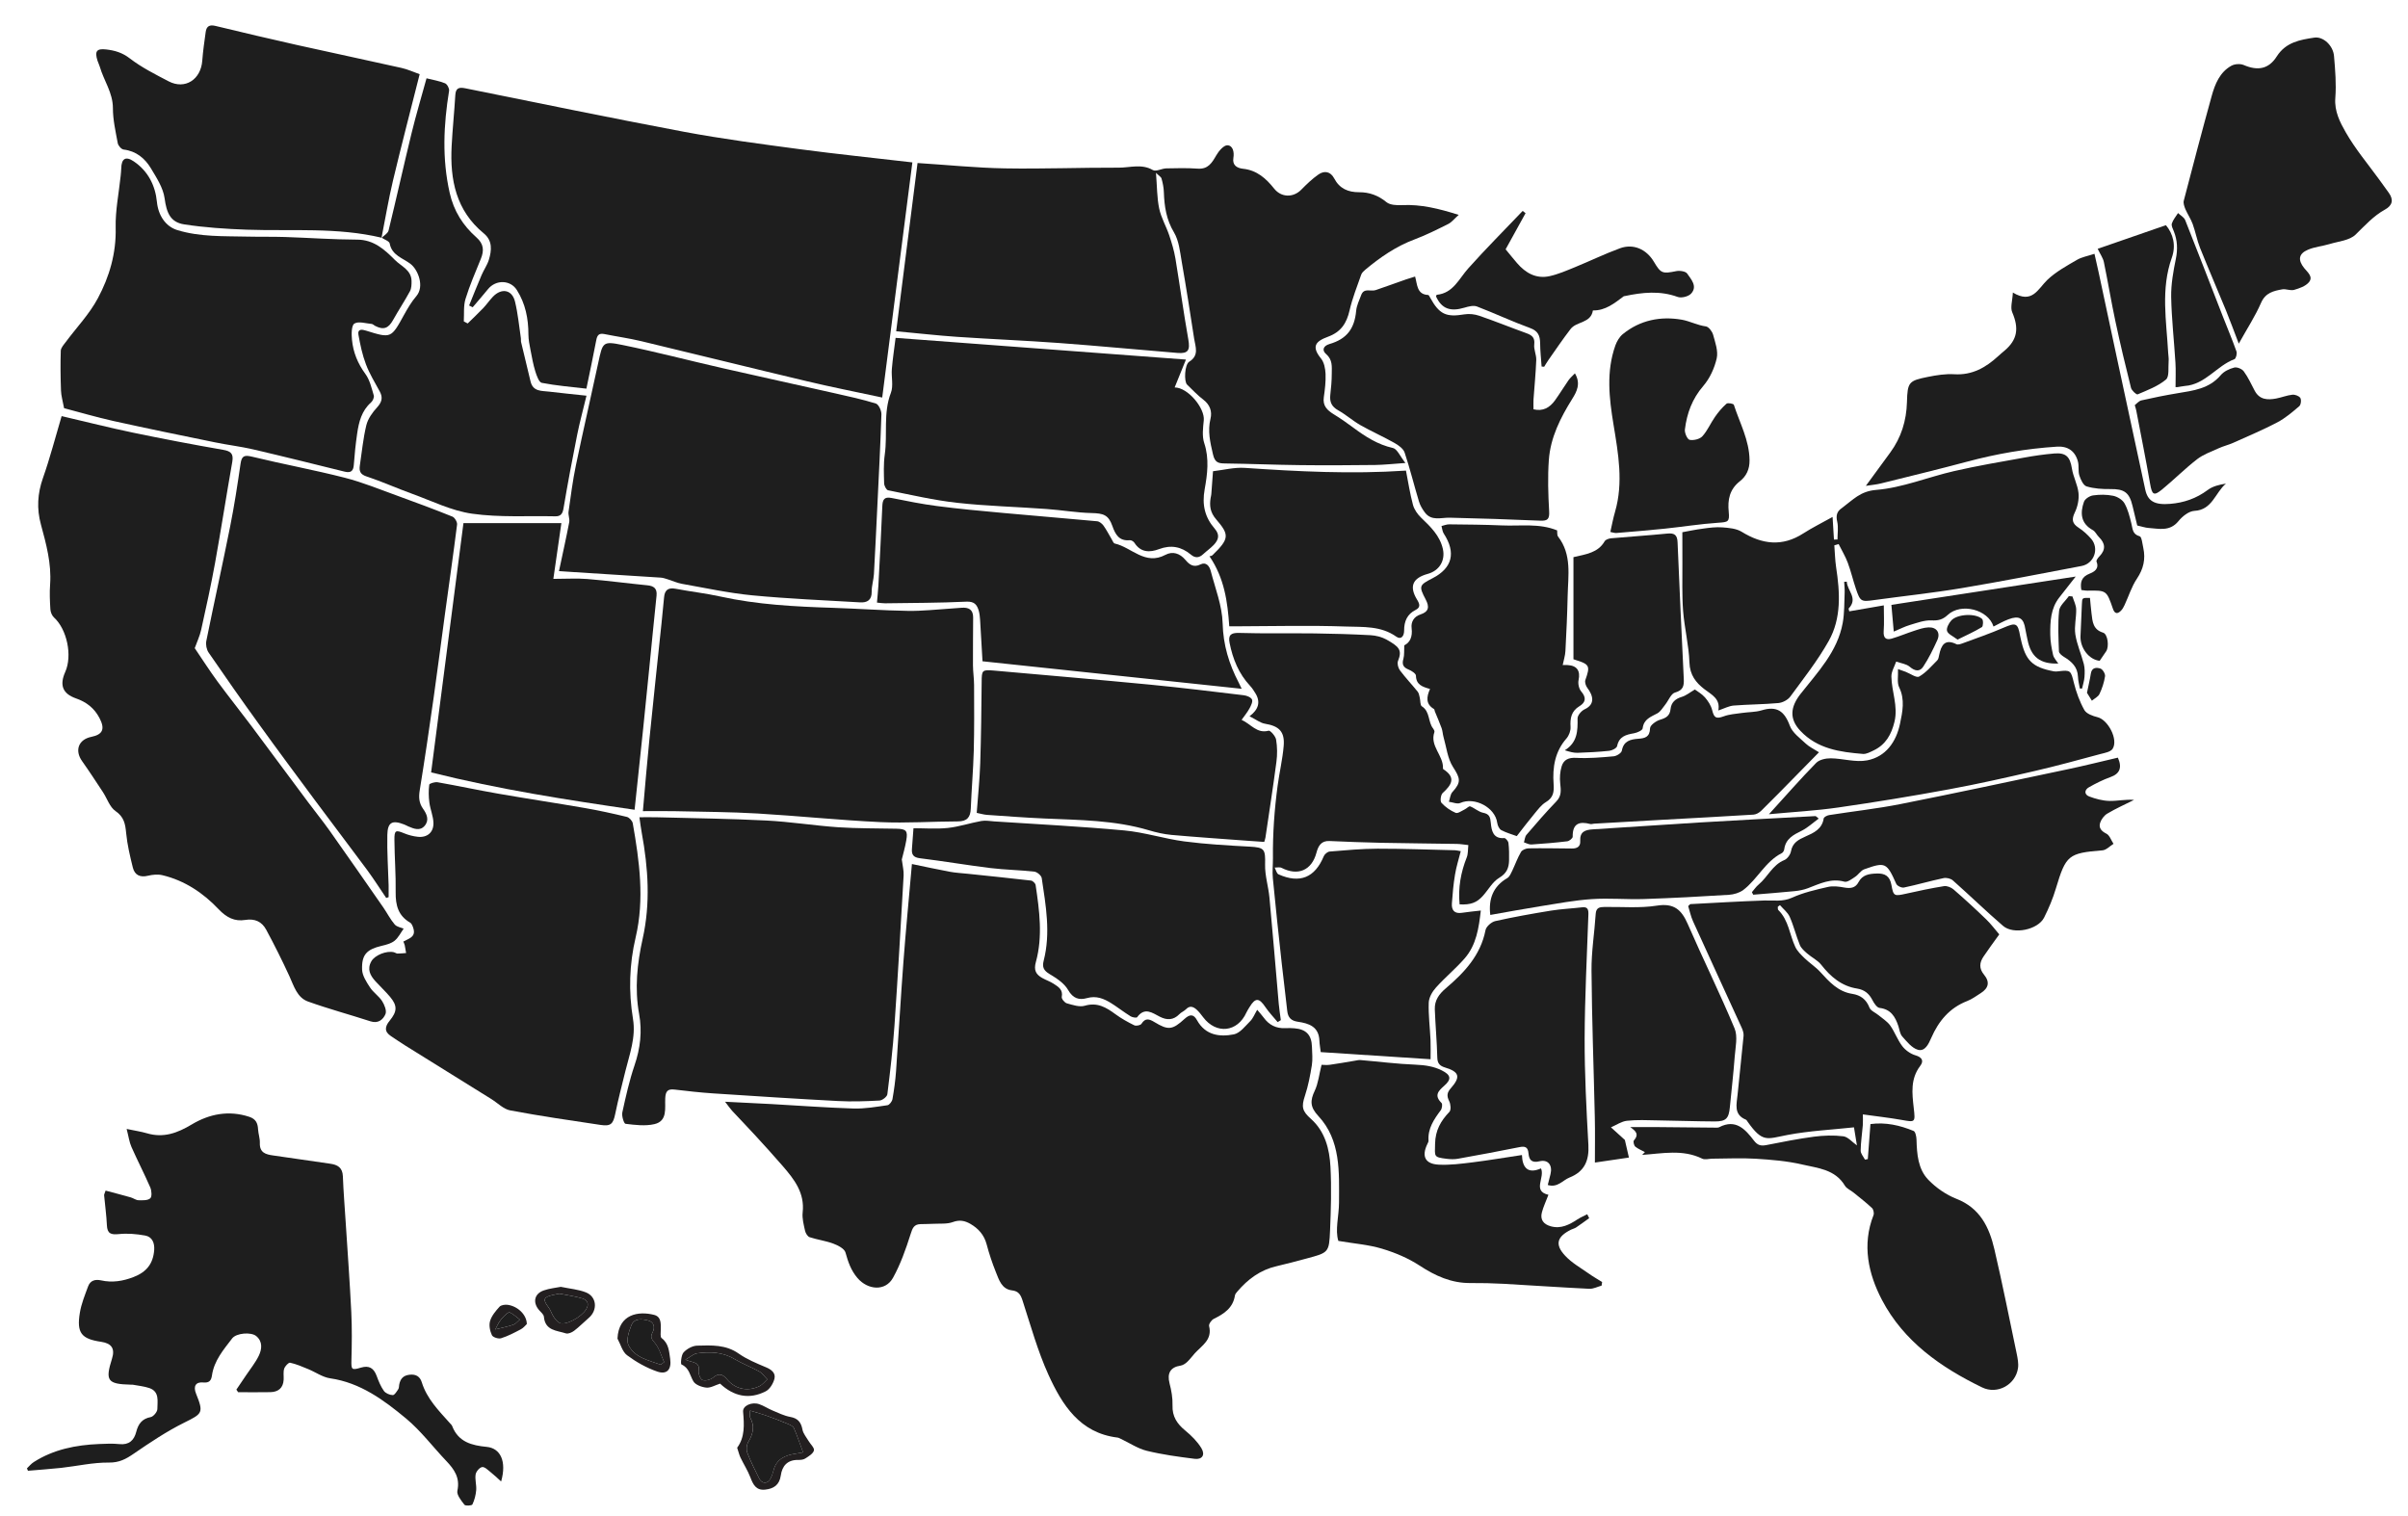
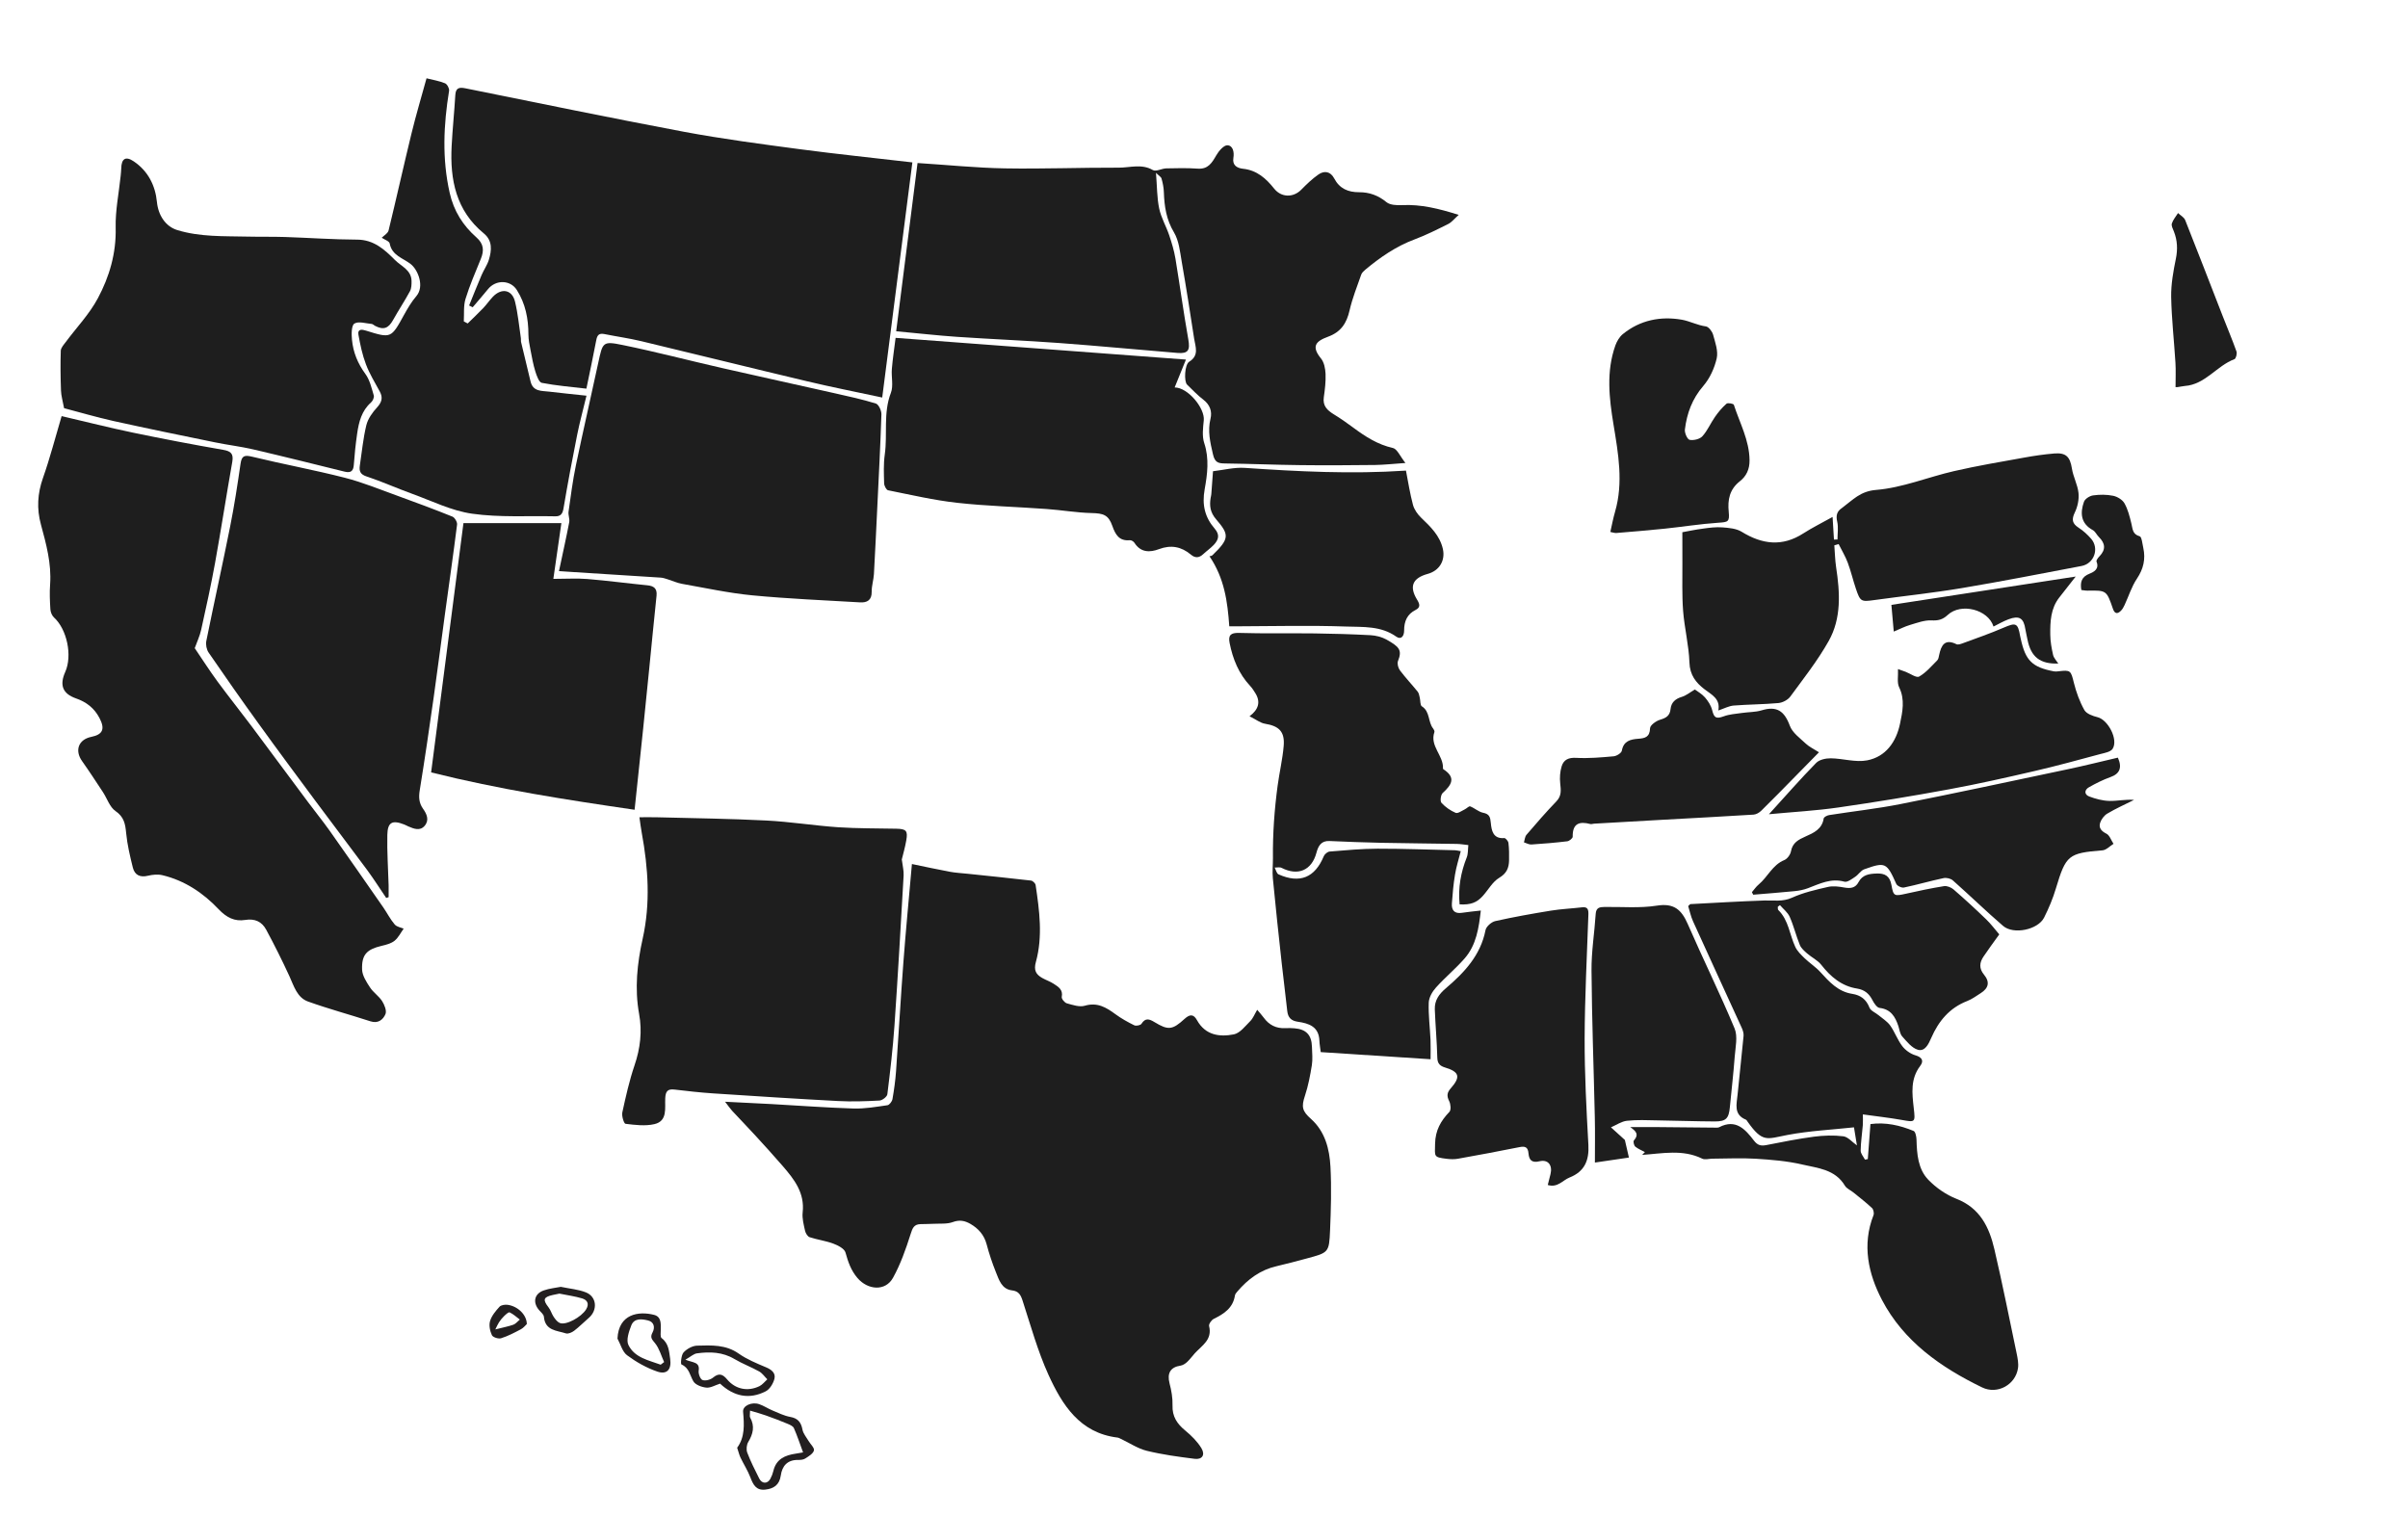
<svg xmlns="http://www.w3.org/2000/svg" width="54" height="34" viewBox="0 0 54 34" fill="none">
  <path d="M18.009 32.572C17.936 32.375 17.878 32.197 17.803 32.027C17.783 31.983 17.716 31.953 17.665 31.932C17.504 31.865 17.341 31.802 17.176 31.744C17.067 31.705 16.955 31.675 16.82 31.635C16.82 31.723 16.808 31.764 16.822 31.79C16.931 31.985 16.888 32.159 16.779 32.34C16.742 32.402 16.732 32.509 16.757 32.576C16.833 32.776 16.93 32.967 17.026 33.158C17.087 33.28 17.212 33.282 17.276 33.163C17.306 33.108 17.328 33.049 17.343 32.988C17.406 32.719 17.607 32.635 17.845 32.6C17.915 32.59 17.984 32.577 18.009 32.572ZM16.531 32.467C16.707 32.229 16.689 31.95 16.664 31.66C16.652 31.524 16.86 31.434 17.024 31.49C17.128 31.525 17.222 31.59 17.324 31.632C17.454 31.686 17.584 31.751 17.72 31.776C17.892 31.806 17.965 31.896 17.996 32.063C18.013 32.151 18.082 32.23 18.13 32.312C18.173 32.386 18.267 32.47 18.253 32.528C18.234 32.601 18.134 32.66 18.058 32.709C18.015 32.737 17.951 32.742 17.897 32.741C17.659 32.738 17.54 32.873 17.509 33.092C17.478 33.304 17.349 33.387 17.157 33.407C16.953 33.428 16.888 33.291 16.826 33.129C16.768 32.977 16.677 32.837 16.606 32.689C16.577 32.628 16.562 32.56 16.531 32.467ZM15.37 30.493C15.541 30.562 15.699 30.542 15.668 30.739C15.657 30.806 15.704 30.93 15.754 30.949C15.819 30.973 15.932 30.943 15.991 30.894C16.122 30.785 16.208 30.818 16.305 30.934C16.489 31.155 16.767 31.215 17.032 31.086C17.099 31.053 17.149 30.985 17.207 30.933C17.147 30.874 17.096 30.797 17.025 30.757C16.845 30.657 16.649 30.584 16.472 30.479C16.204 30.319 15.919 30.311 15.628 30.351C15.556 30.361 15.491 30.424 15.37 30.493ZM16.148 31.03C16.033 31.067 15.933 31.129 15.84 31.119C15.736 31.109 15.596 31.058 15.549 30.978C15.47 30.844 15.457 30.676 15.282 30.6C15.26 30.59 15.275 30.39 15.329 30.33C15.402 30.25 15.528 30.181 15.633 30.178C15.954 30.17 16.276 30.151 16.567 30.357C16.752 30.487 16.968 30.575 17.177 30.663C17.302 30.715 17.399 30.793 17.367 30.921C17.34 31.027 17.262 31.157 17.17 31.203C16.797 31.393 16.452 31.314 16.148 31.03ZM14.816 30.605C14.841 30.585 14.867 30.566 14.893 30.546C14.828 30.404 14.786 30.243 14.691 30.125C14.621 30.039 14.572 29.995 14.633 29.883C14.695 29.768 14.665 29.646 14.536 29.614C14.4 29.58 14.224 29.553 14.157 29.724C14.103 29.862 14.038 30.054 14.093 30.164C14.234 30.451 14.546 30.505 14.816 30.605ZM13.847 30.02C13.872 29.468 14.318 29.398 14.669 29.488C14.83 29.53 14.82 29.682 14.818 29.818C14.818 29.883 14.803 29.982 14.836 30.008C14.998 30.129 15.004 30.306 15.029 30.476C15.062 30.712 14.957 30.834 14.739 30.759C14.499 30.677 14.268 30.546 14.063 30.394C13.957 30.316 13.917 30.147 13.847 30.02ZM12.545 29.011C12.504 29.02 12.449 29.029 12.395 29.042C12.185 29.09 12.168 29.147 12.301 29.319C12.35 29.382 12.371 29.465 12.416 29.532C12.452 29.585 12.496 29.644 12.55 29.668C12.687 29.731 13.037 29.539 13.144 29.364C13.221 29.238 13.168 29.154 13.056 29.119C12.895 29.07 12.724 29.048 12.545 29.011ZM12.576 28.859C12.78 28.902 12.969 28.916 13.138 28.983C13.385 29.08 13.408 29.384 13.2 29.559C13.09 29.653 12.989 29.758 12.874 29.845C12.825 29.882 12.742 29.919 12.691 29.903C12.488 29.837 12.224 29.845 12.197 29.529C12.192 29.476 12.128 29.427 12.088 29.38C11.941 29.208 11.982 29.012 12.195 28.939C12.324 28.894 12.465 28.881 12.576 28.859ZM11.108 29.814C11.281 29.77 11.4 29.748 11.513 29.708C11.567 29.688 11.609 29.632 11.657 29.593C11.582 29.537 11.512 29.47 11.429 29.432C11.404 29.42 11.339 29.482 11.301 29.519C11.259 29.559 11.222 29.607 11.19 29.655C11.162 29.698 11.142 29.747 11.108 29.814ZM11.814 29.694C11.785 29.72 11.741 29.779 11.682 29.81C11.538 29.886 11.392 29.964 11.237 30.012C11.178 30.031 11.053 29.991 11.031 29.943C10.987 29.849 10.961 29.72 10.99 29.625C11.026 29.506 11.116 29.4 11.202 29.305C11.237 29.267 11.323 29.255 11.382 29.262C11.607 29.292 11.812 29.482 11.814 29.694Z" fill="#231F20" />
  <path d="M28.193 22.646C28.255 22.72 28.301 22.769 28.34 22.823C28.46 22.988 28.619 23.067 28.822 23.058C28.891 23.054 28.961 23.055 29.029 23.061C29.292 23.082 29.414 23.212 29.421 23.479C29.424 23.615 29.44 23.754 29.419 23.886C29.382 24.116 29.338 24.349 29.265 24.57C29.18 24.823 29.201 24.917 29.399 25.093C29.716 25.376 29.815 25.769 29.836 26.169C29.861 26.643 29.847 27.119 29.827 27.593C29.806 28.091 29.794 28.091 29.307 28.222C29.081 28.283 28.853 28.344 28.624 28.397C28.264 28.48 27.984 28.687 27.748 28.964C27.726 28.99 27.699 29.02 27.694 29.052C27.65 29.335 27.448 29.465 27.218 29.578C27.167 29.603 27.104 29.695 27.114 29.738C27.191 30.046 26.954 30.174 26.795 30.348C26.736 30.412 26.686 30.485 26.622 30.544C26.581 30.582 26.527 30.618 26.474 30.626C26.247 30.66 26.169 30.796 26.227 31.022C26.269 31.182 26.299 31.352 26.294 31.516C26.285 31.769 26.398 31.933 26.582 32.084C26.718 32.196 26.851 32.328 26.942 32.478C27.032 32.629 26.959 32.737 26.79 32.716C26.43 32.671 26.068 32.622 25.716 32.536C25.513 32.486 25.328 32.359 25.134 32.268C25.11 32.256 25.084 32.242 25.057 32.239C24.214 32.136 23.819 31.506 23.51 30.827C23.27 30.298 23.114 29.729 22.933 29.173C22.89 29.039 22.846 28.956 22.692 28.938C22.461 28.91 22.402 28.7 22.33 28.522C22.25 28.322 22.181 28.116 22.126 27.907C22.07 27.695 21.941 27.551 21.761 27.447C21.637 27.376 21.519 27.351 21.369 27.406C21.24 27.454 21.087 27.438 20.944 27.445C20.842 27.451 20.739 27.449 20.637 27.453C20.495 27.459 20.463 27.543 20.421 27.675C20.314 28.012 20.195 28.352 20.025 28.658C19.854 28.965 19.46 28.932 19.228 28.66C19.081 28.487 19.019 28.299 18.96 28.089C18.936 28.002 18.79 27.928 18.685 27.889C18.515 27.826 18.33 27.803 18.157 27.746C18.111 27.731 18.066 27.657 18.054 27.603C18.024 27.467 17.985 27.324 18 27.19C18.049 26.751 17.81 26.447 17.553 26.15C17.35 25.915 17.141 25.686 16.931 25.457C16.762 25.273 16.588 25.094 16.418 24.911C16.373 24.862 16.336 24.806 16.26 24.708C16.641 24.727 16.968 24.742 17.295 24.76C17.909 24.794 18.524 24.841 19.139 24.86C19.392 24.868 19.649 24.822 19.902 24.786C19.946 24.779 20.005 24.701 20.014 24.648C20.05 24.442 20.079 24.233 20.094 24.025C20.152 23.209 20.197 22.393 20.259 21.577C20.313 20.86 20.383 20.144 20.45 19.377C20.737 19.436 21.017 19.498 21.299 19.55C21.43 19.575 21.564 19.581 21.697 19.595C22.172 19.645 22.646 19.693 23.121 19.748C23.16 19.753 23.218 19.809 23.224 19.848C23.31 20.423 23.387 21.002 23.23 21.573C23.178 21.761 23.232 21.852 23.371 21.932C23.455 21.98 23.55 22.01 23.631 22.064C23.732 22.13 23.843 22.193 23.81 22.358C23.802 22.398 23.874 22.487 23.924 22.501C24.055 22.537 24.206 22.59 24.326 22.555C24.607 22.472 24.805 22.591 25.013 22.744C25.145 22.841 25.29 22.922 25.437 22.994C25.478 23.013 25.575 22.994 25.597 22.961C25.687 22.82 25.773 22.852 25.891 22.923C26.197 23.108 26.29 23.101 26.565 22.849C26.687 22.738 26.769 22.745 26.843 22.879C27.032 23.218 27.349 23.26 27.67 23.197C27.808 23.169 27.925 23.011 28.039 22.898C28.099 22.838 28.132 22.749 28.193 22.646ZM10.52 6.851C10.613 6.623 10.703 6.394 10.8 6.168C10.849 6.053 10.925 5.948 10.962 5.829C11.028 5.615 11.048 5.396 10.848 5.233C10.227 4.723 10.089 4.032 10.128 3.276C10.148 2.893 10.188 2.511 10.211 2.128C10.221 1.966 10.303 1.954 10.434 1.98C12.069 2.309 13.702 2.648 15.341 2.956C16.198 3.116 17.064 3.23 17.928 3.345C18.763 3.456 19.601 3.542 20.46 3.642C20.236 5.391 20.011 7.146 19.784 8.915C19.189 8.787 18.64 8.68 18.097 8.55C16.858 8.256 15.622 7.949 14.383 7.652C14.108 7.586 13.826 7.547 13.548 7.491C13.429 7.468 13.391 7.521 13.371 7.631C13.303 7.994 13.224 8.355 13.15 8.716C12.803 8.675 12.473 8.649 12.15 8.586C12.086 8.574 12.034 8.423 12.004 8.327C11.956 8.172 11.928 8.011 11.897 7.851C11.875 7.736 11.85 7.618 11.85 7.502C11.85 7.145 11.783 6.809 11.591 6.505C11.447 6.275 11.12 6.267 10.943 6.485C10.831 6.623 10.714 6.756 10.6 6.891L10.52 6.851ZM20.576 3.656C21.251 3.699 21.892 3.765 22.533 3.776C23.384 3.791 24.236 3.757 25.087 3.76C25.341 3.761 25.601 3.667 25.854 3.814C25.924 3.854 26.053 3.778 26.156 3.776C26.391 3.77 26.627 3.766 26.861 3.782C27.093 3.798 27.179 3.651 27.277 3.481C27.332 3.385 27.445 3.254 27.526 3.258C27.649 3.264 27.681 3.411 27.659 3.542C27.631 3.713 27.749 3.771 27.877 3.785C28.186 3.818 28.392 4.002 28.573 4.23C28.733 4.431 29.002 4.437 29.182 4.253C29.302 4.131 29.428 4.009 29.568 3.912C29.7 3.821 29.837 3.845 29.919 4C30.04 4.231 30.232 4.312 30.481 4.311C30.707 4.31 30.907 4.382 31.091 4.533C31.174 4.601 31.325 4.605 31.443 4.6C31.864 4.58 32.263 4.677 32.712 4.819C32.614 4.906 32.555 4.984 32.477 5.023C32.229 5.147 31.981 5.272 31.722 5.369C31.309 5.523 30.954 5.768 30.619 6.047C30.583 6.078 30.541 6.115 30.526 6.158C30.433 6.423 30.328 6.686 30.265 6.959C30.199 7.248 30.073 7.445 29.78 7.552C29.499 7.655 29.405 7.77 29.624 8.04C29.694 8.126 29.721 8.267 29.726 8.385C29.733 8.558 29.712 8.734 29.687 8.907C29.658 9.103 29.764 9.201 29.91 9.291C30.061 9.383 30.207 9.486 30.35 9.592C30.621 9.793 30.897 9.971 31.237 10.047C31.333 10.069 31.398 10.234 31.517 10.383C31.242 10.402 31.039 10.425 30.835 10.428C30.275 10.434 29.715 10.438 29.155 10.431C28.596 10.425 28.038 10.401 27.48 10.394C27.327 10.392 27.245 10.381 27.201 10.188C27.139 9.919 27.078 9.667 27.146 9.389C27.186 9.228 27.134 9.077 26.986 8.964C26.855 8.865 26.741 8.741 26.621 8.626C26.548 8.556 26.565 8.175 26.668 8.112C26.897 7.971 26.807 7.777 26.779 7.595C26.69 7.018 26.601 6.442 26.5 5.867C26.462 5.644 26.438 5.398 26.327 5.212C26.155 4.926 26.111 4.63 26.1 4.313C26.097 4.21 26.076 4.105 26.048 4.006C26.038 3.967 25.986 3.939 25.923 3.876C25.948 4.18 25.944 4.434 25.995 4.676C26.038 4.883 26.152 5.074 26.22 5.277C26.277 5.447 26.329 5.62 26.359 5.796C26.459 6.4 26.541 7.008 26.648 7.61C26.691 7.853 26.648 7.935 26.405 7.915C25.523 7.843 24.641 7.758 23.758 7.693C22.992 7.637 22.225 7.606 21.459 7.554C21.018 7.524 20.579 7.473 20.097 7.429C20.259 6.153 20.417 4.909 20.576 3.656ZM1.382 9.332C1.938 9.462 2.461 9.594 2.989 9.704C3.658 9.843 4.33 9.971 5.004 10.088C5.179 10.118 5.24 10.176 5.209 10.357C5.076 11.112 4.959 11.87 4.823 12.624C4.732 13.125 4.623 13.623 4.512 14.12C4.481 14.264 4.415 14.4 4.367 14.536C4.528 14.773 4.695 15.034 4.878 15.284C5.124 15.619 5.385 15.944 5.634 16.276C6.059 16.844 6.48 17.415 6.904 17.983C7.066 18.201 7.237 18.411 7.394 18.632C7.799 19.204 8.198 19.779 8.598 20.354C8.684 20.479 8.753 20.618 8.851 20.732C8.9 20.789 8.998 20.802 9.052 20.826C8.989 20.914 8.935 21.027 8.848 21.098C8.769 21.161 8.655 21.189 8.553 21.213C8.227 21.292 8.108 21.407 8.12 21.744C8.125 21.88 8.218 22.023 8.298 22.145C8.372 22.258 8.496 22.338 8.569 22.451C8.622 22.534 8.676 22.669 8.644 22.743C8.592 22.864 8.482 22.961 8.31 22.905C7.844 22.754 7.369 22.626 6.908 22.461C6.661 22.372 6.591 22.113 6.489 21.89C6.327 21.538 6.153 21.19 5.969 20.849C5.872 20.671 5.718 20.595 5.498 20.631C5.264 20.669 5.082 20.58 4.902 20.39C4.558 20.026 4.141 19.747 3.644 19.628C3.541 19.603 3.421 19.615 3.317 19.64C3.141 19.682 3.022 19.626 2.979 19.457C2.916 19.202 2.854 18.944 2.829 18.683C2.81 18.478 2.782 18.321 2.59 18.189C2.46 18.1 2.402 17.907 2.308 17.764C2.155 17.532 2.003 17.298 1.842 17.071C1.67 16.83 1.759 16.584 2.048 16.525C2.309 16.472 2.358 16.346 2.231 16.103C2.114 15.879 1.936 15.743 1.703 15.662C1.404 15.557 1.331 15.366 1.463 15.069C1.627 14.703 1.502 14.114 1.212 13.849C1.166 13.807 1.134 13.73 1.13 13.667C1.118 13.479 1.11 13.29 1.124 13.102C1.156 12.639 1.037 12.202 0.918 11.764C0.821 11.409 0.84 11.069 0.964 10.718C1.121 10.273 1.239 9.813 1.382 9.332ZM44.834 20.955C44.702 21.14 44.586 21.294 44.479 21.455C44.39 21.588 44.377 21.718 44.491 21.857C44.627 22.022 44.597 22.16 44.418 22.273C44.319 22.336 44.222 22.408 44.114 22.45C43.719 22.603 43.473 22.899 43.308 23.278C43.248 23.416 43.167 23.588 43.008 23.542C42.873 23.503 42.761 23.359 42.658 23.244C42.606 23.186 42.597 23.09 42.571 23.01C42.501 22.801 42.402 22.634 42.151 22.604C42.092 22.598 42.027 22.502 41.992 22.433C41.917 22.285 41.814 22.197 41.646 22.17C41.3 22.116 41.053 21.907 40.841 21.636C40.76 21.534 40.629 21.472 40.527 21.384C40.464 21.328 40.391 21.266 40.361 21.191C40.277 20.985 40.225 20.765 40.135 20.562C40.09 20.461 39.991 20.386 39.916 20.299C39.9 20.311 39.883 20.323 39.867 20.336C39.87 20.361 39.865 20.395 39.879 20.409C40.112 20.636 40.131 20.962 40.26 21.236C40.305 21.332 40.391 21.414 40.469 21.49C40.582 21.599 40.717 21.685 40.822 21.8C41.024 22.022 41.222 22.241 41.54 22.289C41.724 22.318 41.852 22.412 41.924 22.599C41.952 22.669 42.057 22.709 42.124 22.765C42.214 22.84 42.321 22.905 42.388 22.998C42.491 23.143 42.551 23.32 42.659 23.461C42.729 23.552 42.842 23.634 42.952 23.666C43.105 23.71 43.146 23.793 43.062 23.903C42.839 24.196 42.879 24.519 42.916 24.848C42.954 25.174 42.95 25.17 42.647 25.116C42.365 25.066 42.08 25.035 41.775 24.992C41.775 25.062 41.78 25.149 41.774 25.235C41.759 25.425 41.728 25.614 41.726 25.804C41.725 25.871 41.788 25.939 41.822 26.006C41.844 26.003 41.865 25.998 41.886 25.994C41.906 25.736 41.925 25.478 41.945 25.209C42.285 25.163 42.605 25.236 42.913 25.363C42.954 25.38 42.976 25.489 42.978 25.556C42.987 25.883 43.011 26.218 43.244 26.459C43.417 26.638 43.642 26.794 43.873 26.885C44.401 27.09 44.61 27.521 44.725 28.018C44.906 28.793 45.061 29.574 45.224 30.353C45.246 30.461 45.27 30.578 45.254 30.684C45.198 31.057 44.791 31.28 44.45 31.115C43.524 30.666 42.689 30.082 42.201 29.148C41.898 28.567 41.752 27.917 42.014 27.251C42.031 27.208 42.013 27.123 41.98 27.092C41.849 26.969 41.706 26.858 41.566 26.745C41.502 26.692 41.412 26.657 41.372 26.59C41.153 26.223 40.763 26.197 40.416 26.116C40.075 26.036 39.719 26.008 39.368 25.986C39.045 25.966 38.72 25.984 38.396 25.985C38.321 25.986 38.233 26.014 38.172 25.984C37.733 25.769 37.278 25.87 36.826 25.9C36.847 25.879 36.867 25.858 36.888 25.837C36.815 25.797 36.735 25.767 36.672 25.715C36.642 25.69 36.621 25.6 36.64 25.578C36.765 25.433 36.678 25.362 36.558 25.276C36.776 25.276 36.994 25.275 37.211 25.277C37.632 25.28 38.052 25.285 38.472 25.289C38.5 25.289 38.532 25.291 38.554 25.279C38.925 25.086 39.139 25.326 39.333 25.58C39.417 25.69 39.495 25.703 39.616 25.679C39.968 25.61 40.321 25.539 40.677 25.492C40.894 25.464 41.12 25.456 41.337 25.483C41.441 25.496 41.533 25.61 41.642 25.687C41.622 25.563 41.602 25.443 41.576 25.282C41.079 25.336 40.576 25.36 40.085 25.453C39.622 25.541 39.53 25.635 39.192 25.158C39.179 25.141 39.169 25.117 39.152 25.11C38.87 24.995 38.946 24.758 38.966 24.545C39.008 24.107 39.059 23.669 39.1 23.231C39.105 23.174 39.085 23.109 39.061 23.055C38.697 22.257 38.329 21.461 37.967 20.662C37.916 20.551 37.892 20.427 37.858 20.321C37.889 20.293 37.898 20.276 37.908 20.276C38.459 20.247 39.01 20.214 39.561 20.195C39.772 20.188 39.974 20.229 40.187 20.132C40.44 20.017 40.718 19.954 40.991 19.891C41.107 19.864 41.239 19.882 41.359 19.904C41.497 19.928 41.608 19.917 41.678 19.783C41.767 19.615 41.921 19.595 42.085 19.59C42.267 19.583 42.38 19.643 42.416 19.848C42.461 20.102 42.483 20.1 42.74 20.043C43.024 19.979 43.309 19.919 43.595 19.873C43.662 19.863 43.755 19.9 43.809 19.947C44.06 20.164 44.304 20.389 44.542 20.619C44.651 20.724 44.741 20.847 44.834 20.955Z" fill="#1E1E1E" />
  <path d="M32.732 20.282C32.696 19.907 32.759 19.563 32.893 19.226C32.925 19.143 32.917 19.044 32.928 18.952C32.842 18.943 32.757 18.928 32.671 18.926C32.105 18.916 31.539 18.913 30.973 18.901C30.587 18.893 30.201 18.878 29.815 18.861C29.628 18.852 29.563 18.97 29.522 19.123C29.416 19.52 29.108 19.651 28.74 19.463C28.698 19.441 28.637 19.458 28.584 19.456C28.613 19.509 28.629 19.59 28.672 19.609C29.152 19.822 29.488 19.68 29.686 19.202C29.706 19.155 29.77 19.101 29.818 19.097C30.175 19.068 30.533 19.034 30.891 19.033C31.471 19.032 32.051 19.055 32.632 19.068C32.665 19.069 32.699 19.079 32.758 19.089C32.712 19.27 32.657 19.44 32.629 19.615C32.593 19.828 32.575 20.044 32.559 20.259C32.548 20.414 32.617 20.496 32.784 20.471C32.919 20.45 33.056 20.438 33.208 20.42C33.163 20.805 33.11 21.192 32.843 21.496C32.643 21.725 32.405 21.92 32.202 22.147C32.12 22.237 32.044 22.37 32.04 22.486C32.03 22.764 32.067 23.044 32.08 23.323C32.086 23.461 32.081 23.6 32.081 23.755C31.26 23.702 30.444 23.648 29.618 23.595C29.607 23.5 29.591 23.42 29.588 23.339C29.576 23.022 29.352 22.95 29.103 22.914C28.959 22.893 28.883 22.824 28.867 22.673C28.83 22.319 28.782 21.966 28.744 21.612C28.674 20.974 28.605 20.336 28.544 19.697C28.529 19.546 28.547 19.393 28.546 19.241C28.54 18.696 28.579 18.154 28.652 17.614C28.692 17.318 28.762 17.025 28.787 16.728C28.814 16.407 28.682 16.282 28.369 16.231C28.262 16.214 28.164 16.134 28.021 16.063C28.225 15.911 28.273 15.741 28.152 15.546C28.117 15.489 28.08 15.431 28.035 15.383C27.78 15.11 27.645 14.779 27.574 14.418C27.541 14.249 27.596 14.189 27.782 14.194C28.347 14.211 28.913 14.198 29.479 14.205C29.897 14.21 30.316 14.223 30.734 14.245C30.855 14.252 30.986 14.284 31.092 14.343C31.38 14.505 31.449 14.579 31.35 14.825C31.328 14.881 31.355 14.981 31.394 15.034C31.518 15.199 31.662 15.351 31.792 15.512C31.82 15.546 31.826 15.598 31.838 15.643C31.855 15.71 31.845 15.815 31.885 15.84C32.074 15.959 32.02 16.193 32.14 16.34C32.156 16.361 32.174 16.397 32.167 16.417C32.057 16.732 32.375 16.943 32.359 17.234C32.358 17.24 32.364 17.248 32.369 17.252C32.661 17.441 32.549 17.605 32.352 17.785C32.309 17.825 32.291 17.967 32.325 18.004C32.411 18.099 32.526 18.179 32.643 18.229C32.692 18.25 32.78 18.183 32.848 18.151C32.891 18.131 32.942 18.073 32.969 18.084C33.069 18.122 33.157 18.207 33.258 18.227C33.401 18.255 33.42 18.325 33.432 18.456C33.448 18.625 33.481 18.816 33.734 18.795C33.763 18.793 33.822 18.862 33.827 18.903C33.843 19.033 33.844 19.165 33.841 19.297C33.837 19.463 33.789 19.585 33.622 19.685C33.471 19.774 33.376 19.956 33.252 20.093C33.114 20.246 32.977 20.295 32.732 20.282ZM14.339 18.328C14.493 18.328 14.623 18.325 14.752 18.329C15.562 18.35 16.372 18.36 17.181 18.401C17.72 18.428 18.255 18.515 18.793 18.552C19.227 18.581 19.664 18.576 20.1 18.585C20.323 18.59 20.362 18.63 20.323 18.849C20.296 19.006 20.251 19.16 20.223 19.275C20.24 19.414 20.27 19.524 20.264 19.633C20.2 20.754 20.136 21.876 20.059 22.996C20.023 23.512 19.963 24.027 19.899 24.54C19.892 24.596 19.787 24.677 19.724 24.681C19.414 24.698 19.102 24.709 18.791 24.692C17.858 24.643 16.926 24.582 15.994 24.521C15.704 24.502 15.415 24.469 15.127 24.435C14.971 24.417 14.926 24.473 14.918 24.631C14.907 24.849 14.975 25.14 14.676 25.21C14.47 25.258 14.242 25.229 14.027 25.203C13.992 25.199 13.938 25.027 13.956 24.947C14.033 24.592 14.113 24.236 14.229 23.893C14.359 23.512 14.404 23.131 14.332 22.738C14.229 22.169 14.289 21.605 14.412 21.052C14.589 20.256 14.537 19.47 14.392 18.681C14.372 18.573 14.359 18.464 14.339 18.328Z" fill="#1E1E1E" />
-   <path d="M9.045 21.116C9.161 21.049 9.325 21.019 9.273 20.83C9.259 20.78 9.236 20.714 9.197 20.691C8.931 20.538 8.869 20.302 8.873 20.011C8.879 19.62 8.848 19.228 8.845 18.836C8.843 18.617 8.873 18.609 9.066 18.689C9.161 18.728 9.265 18.755 9.367 18.766C9.577 18.79 9.725 18.67 9.72 18.457C9.717 18.304 9.649 18.153 9.629 17.999C9.611 17.866 9.609 17.729 9.626 17.597C9.63 17.57 9.752 17.533 9.813 17.543C10.269 17.623 10.722 17.721 11.178 17.8C11.819 17.912 12.462 18.008 13.103 18.119C13.423 18.174 13.741 18.244 14.057 18.32C14.111 18.333 14.18 18.408 14.19 18.464C14.339 19.312 14.456 20.163 14.255 21.021C14.112 21.626 14.094 22.239 14.195 22.851C14.263 23.264 14.119 23.638 14.024 24.023C13.946 24.341 13.863 24.658 13.797 24.979C13.751 25.204 13.7 25.263 13.468 25.228C12.791 25.127 12.114 25.029 11.441 24.902C11.291 24.874 11.16 24.736 11.02 24.649C10.373 24.247 9.727 23.845 9.081 23.443C8.976 23.377 8.874 23.306 8.77 23.238C8.61 23.135 8.633 23.018 8.739 22.89C8.909 22.682 8.914 22.555 8.747 22.355C8.645 22.234 8.528 22.126 8.422 22.009C8.303 21.878 8.225 21.738 8.329 21.556C8.406 21.422 8.666 21.314 8.836 21.356C8.863 21.363 8.888 21.384 8.913 21.385C8.978 21.385 9.042 21.378 9.107 21.373C9.097 21.316 9.089 21.258 9.077 21.201C9.072 21.175 9.058 21.151 9.045 21.116ZM14.417 18.191C14.469 17.608 14.511 17.094 14.563 16.581C14.65 15.712 14.744 14.844 14.835 13.976C14.855 13.783 14.875 13.589 14.892 13.396C14.907 13.227 14.988 13.173 15.153 13.204C15.486 13.268 15.824 13.305 16.154 13.378C16.984 13.561 17.826 13.604 18.671 13.631C19.236 13.649 19.799 13.691 20.364 13.7C20.687 13.705 21.011 13.667 21.334 13.647C21.41 13.643 21.486 13.635 21.562 13.63C21.716 13.618 21.823 13.665 21.823 13.844C21.822 14.202 21.817 14.56 21.819 14.918C21.82 15.065 21.843 15.213 21.844 15.36C21.846 15.853 21.85 16.346 21.837 16.839C21.825 17.271 21.787 17.703 21.77 18.135C21.762 18.331 21.685 18.42 21.483 18.421C20.903 18.422 20.321 18.464 19.742 18.437C18.824 18.394 17.909 18.298 16.991 18.244C16.377 18.208 15.761 18.206 15.145 18.192C14.912 18.187 14.678 18.191 14.417 18.191" fill="#1E1E1E" />
  <path d="M8.661 20.138C8.518 19.927 8.381 19.711 8.23 19.506C7.854 18.997 7.468 18.494 7.091 17.985C6.66 17.404 6.228 16.824 5.805 16.237C5.423 15.709 5.048 15.174 4.679 14.636C4.632 14.568 4.61 14.455 4.627 14.373C4.8 13.517 4.99 12.665 5.161 11.808C5.254 11.342 5.326 10.872 5.394 10.402C5.42 10.219 5.482 10.201 5.654 10.242C6.346 10.41 7.047 10.539 7.736 10.715C8.14 10.819 8.531 10.981 8.925 11.123C9.334 11.271 9.742 11.423 10.146 11.586C10.198 11.607 10.257 11.708 10.25 11.764C10.165 12.444 10.066 13.122 9.974 13.801C9.89 14.41 9.814 15.02 9.727 15.629C9.628 16.327 9.526 17.025 9.413 17.721C9.387 17.878 9.395 18.007 9.486 18.136C9.57 18.254 9.633 18.391 9.523 18.52C9.417 18.643 9.282 18.586 9.158 18.534C9.126 18.52 9.096 18.502 9.064 18.49C8.796 18.386 8.692 18.438 8.686 18.725C8.678 19.101 8.704 19.479 8.715 19.856C8.717 19.944 8.715 20.032 8.715 20.12C8.697 20.126 8.679 20.132 8.661 20.138ZM12.535 12.809C12.618 12.417 12.697 12.065 12.765 11.711C12.779 11.636 12.739 11.551 12.75 11.474C12.799 11.128 12.843 10.78 12.914 10.438C13.075 9.666 13.253 8.898 13.418 8.127C13.516 7.674 13.517 7.646 13.961 7.737C14.706 7.889 15.443 8.083 16.184 8.252C17.028 8.445 17.873 8.628 18.717 8.819C19.028 8.889 19.34 8.956 19.642 9.05C19.704 9.07 19.769 9.21 19.766 9.292C19.744 9.983 19.707 10.675 19.674 11.366C19.65 11.869 19.626 12.372 19.598 12.875C19.59 13.007 19.546 13.138 19.548 13.269C19.552 13.462 19.442 13.518 19.289 13.509C18.481 13.462 17.672 13.428 16.867 13.351C16.339 13.3 15.816 13.185 15.292 13.093C15.185 13.074 15.083 13.026 14.977 12.993C14.925 12.977 14.873 12.958 14.819 12.954C14.081 12.906 13.342 12.86 12.535 12.809ZM1.437 9.154C1.408 8.994 1.372 8.879 1.368 8.763C1.357 8.464 1.353 8.165 1.363 7.866C1.365 7.801 1.427 7.734 1.471 7.675C1.714 7.347 2.004 7.046 2.194 6.69C2.453 6.206 2.608 5.681 2.594 5.107C2.585 4.72 2.666 4.331 2.706 3.943C2.711 3.888 2.717 3.832 2.719 3.777C2.723 3.557 2.818 3.495 3.001 3.62C3.317 3.834 3.483 4.156 3.519 4.529C3.548 4.823 3.708 5.079 3.979 5.161C4.489 5.316 5.017 5.294 5.54 5.306C5.824 5.313 6.107 5.306 6.391 5.315C6.929 5.333 7.468 5.372 8.007 5.374C8.382 5.375 8.62 5.593 8.857 5.831C8.999 5.974 9.224 6.052 9.229 6.302C9.23 6.378 9.228 6.466 9.194 6.53C9.075 6.75 8.936 6.959 8.814 7.178C8.708 7.367 8.6 7.406 8.408 7.306C8.383 7.293 8.361 7.267 8.336 7.265C8.204 7.254 8.041 7.199 7.947 7.257C7.88 7.299 7.881 7.494 7.893 7.618C7.919 7.899 8.022 8.151 8.193 8.385C8.292 8.52 8.333 8.702 8.382 8.868C8.395 8.912 8.359 8.993 8.319 9.027C8.11 9.212 8.048 9.461 8.01 9.719C7.976 9.954 7.951 10.19 7.934 10.427C7.924 10.57 7.861 10.609 7.731 10.578C7.047 10.409 6.363 10.238 5.677 10.078C5.394 10.012 5.104 9.979 4.82 9.92C4.06 9.765 3.301 9.609 2.545 9.442C2.167 9.358 1.796 9.248 1.437 9.154ZM20.084 7.577C22.255 7.739 24.403 7.9 26.595 8.064C26.502 8.292 26.425 8.484 26.342 8.689C26.643 8.69 27.023 9.158 26.995 9.427C26.978 9.596 26.954 9.782 27.005 9.936C27.122 10.286 27.075 10.64 27.015 10.972C26.951 11.328 27.022 11.604 27.241 11.857C27.364 12 27.322 12.111 27.217 12.222C27.145 12.297 27.058 12.357 26.982 12.428C26.891 12.512 26.804 12.521 26.706 12.438C26.492 12.259 26.26 12.214 25.991 12.315C25.787 12.392 25.581 12.395 25.44 12.173C25.421 12.142 25.369 12.112 25.336 12.115C25.097 12.138 25.012 11.988 24.944 11.793C24.857 11.547 24.744 11.512 24.48 11.506C24.143 11.498 23.808 11.439 23.471 11.415C22.802 11.366 22.129 11.35 21.463 11.276C20.943 11.218 20.429 11.098 19.915 10.995C19.876 10.987 19.829 10.895 19.827 10.841C19.821 10.626 19.811 10.407 19.841 10.195C19.906 9.736 19.803 9.265 19.978 8.811C20.039 8.653 19.985 8.454 20 8.274C20.019 8.046 20.054 7.819 20.084 7.577M41.135 12.23C41.148 12.393 41.151 12.557 41.175 12.718C41.262 13.287 41.298 13.863 41.008 14.377C40.761 14.816 40.445 15.216 40.146 15.624C40.091 15.698 39.975 15.758 39.881 15.767C39.548 15.797 39.211 15.797 38.877 15.823C38.772 15.832 38.671 15.887 38.534 15.933C38.583 15.67 38.386 15.582 38.223 15.457C38.03 15.309 37.896 15.139 37.886 14.858C37.873 14.47 37.774 14.086 37.744 13.698C37.717 13.345 37.73 12.988 37.728 12.633C37.726 12.421 37.727 12.209 37.727 11.936C37.849 11.914 38.019 11.877 38.191 11.855C38.335 11.835 38.482 11.816 38.625 11.827C38.771 11.838 38.936 11.852 39.056 11.925C39.516 12.209 39.967 12.267 40.44 11.962C40.641 11.833 40.856 11.727 41.096 11.593L41.127 12.1C41.153 12.1 41.18 12.099 41.206 12.099C41.206 11.965 41.229 11.826 41.2 11.699C41.168 11.562 41.192 11.469 41.304 11.394C41.31 11.39 41.315 11.386 41.321 11.381C41.55 11.212 41.717 11.015 42.074 10.987C42.663 10.939 43.236 10.699 43.821 10.565C44.339 10.446 44.865 10.357 45.389 10.263C45.613 10.222 45.839 10.189 46.067 10.17C46.333 10.148 46.421 10.246 46.463 10.506C46.492 10.693 46.591 10.869 46.611 11.056C46.626 11.198 46.592 11.362 46.529 11.491C46.452 11.651 46.469 11.741 46.614 11.835C46.718 11.902 46.812 11.989 46.894 12.082C47.081 12.298 46.964 12.639 46.68 12.693C45.783 12.864 44.887 13.039 43.988 13.19C43.34 13.298 42.685 13.367 42.034 13.457C41.735 13.499 41.717 13.494 41.618 13.2C41.553 13.009 41.508 12.81 41.437 12.621C41.383 12.476 41.301 12.341 41.232 12.202C41.2 12.212 41.167 12.221 41.135 12.23Z" fill="#1E1E1E" />
  <path d="M12.589 11.732C12.525 12.177 12.464 12.598 12.409 12.982C12.7 12.982 12.937 12.966 13.171 12.985C13.62 13.022 14.066 13.082 14.514 13.126C14.663 13.14 14.74 13.197 14.723 13.36C14.666 13.901 14.614 14.444 14.56 14.986C14.514 15.438 14.47 15.89 14.423 16.342C14.361 16.932 14.299 17.521 14.231 18.16C12.704 17.937 11.188 17.703 9.668 17.322L10.393 11.732H12.589M8.555 5.337C8.61 5.281 8.698 5.234 8.714 5.168C8.891 4.443 9.052 3.714 9.229 2.989C9.329 2.578 9.451 2.172 9.565 1.756C9.717 1.794 9.854 1.816 9.98 1.868C10.027 1.887 10.079 1.983 10.071 2.035C9.947 2.799 9.911 3.557 10.084 4.324C10.177 4.737 10.383 5.058 10.684 5.324C10.851 5.471 10.858 5.62 10.782 5.807C10.661 6.104 10.533 6.399 10.439 6.704C10.391 6.861 10.411 7.039 10.401 7.208C10.43 7.223 10.459 7.239 10.488 7.254C10.605 7.139 10.724 7.027 10.837 6.909C10.914 6.828 10.977 6.735 11.053 6.655C11.25 6.45 11.485 6.496 11.55 6.767C11.615 7.035 11.64 7.312 11.681 7.585C11.686 7.613 11.679 7.643 11.685 7.669C11.755 7.965 11.828 8.26 11.898 8.556C11.954 8.788 12.15 8.762 12.315 8.783C12.583 8.816 12.851 8.841 13.152 8.874C13.073 9.205 12.997 9.479 12.942 9.757C12.832 10.305 12.729 10.855 12.636 11.406C12.615 11.528 12.569 11.581 12.453 11.579C11.832 11.566 11.203 11.607 10.591 11.521C10.126 11.456 9.682 11.233 9.232 11.07C8.894 10.948 8.564 10.799 8.223 10.686C8.082 10.64 8.051 10.569 8.069 10.444C8.115 10.141 8.143 9.833 8.215 9.536C8.251 9.39 8.353 9.249 8.457 9.135C8.562 9.019 8.591 8.919 8.517 8.781C8.408 8.58 8.287 8.384 8.207 8.172C8.126 7.959 8.078 7.731 8.038 7.506C8.014 7.372 8.121 7.387 8.205 7.414C8.772 7.591 8.77 7.59 9.062 7.059C9.143 6.913 9.229 6.766 9.337 6.641C9.523 6.423 9.375 6.051 9.21 5.922C9.037 5.786 8.79 5.733 8.739 5.46C8.729 5.408 8.623 5.374 8.561 5.332L8.555 5.337" fill="#1E1E1E" />
-   <path d="M8.561 5.332C7.561 5.093 6.542 5.186 5.531 5.151C5.063 5.134 4.592 5.103 4.13 5.032C3.813 4.983 3.735 4.763 3.691 4.446C3.659 4.212 3.511 3.987 3.385 3.776C3.249 3.55 3.053 3.387 2.772 3.354C2.722 3.348 2.652 3.268 2.641 3.212C2.593 2.952 2.532 2.689 2.532 2.427C2.532 2.078 2.329 1.81 2.239 1.499C2.225 1.452 2.202 1.408 2.187 1.362C2.119 1.148 2.167 1.084 2.382 1.109C2.573 1.131 2.741 1.179 2.91 1.309C3.176 1.514 3.484 1.668 3.784 1.825C4.15 2.015 4.505 1.785 4.536 1.36C4.552 1.144 4.583 0.93 4.613 0.715C4.632 0.584 4.703 0.549 4.835 0.582C5.447 0.73 6.059 0.874 6.673 1.012C7.449 1.185 8.227 1.349 9.002 1.523C9.142 1.554 9.275 1.616 9.411 1.664C9.208 2.469 9.002 3.257 8.813 4.049C8.712 4.475 8.64 4.908 8.555 5.337C8.555 5.337 8.561 5.332 8.561 5.332ZM28.652 22.922C28.559 22.809 28.456 22.704 28.375 22.583C28.236 22.376 28.152 22.371 28.024 22.581C27.999 22.622 27.971 22.663 27.951 22.707C27.751 23.151 27.275 23.202 26.981 22.813C26.935 22.752 26.888 22.69 26.832 22.64C26.76 22.576 26.681 22.546 26.597 22.633C26.554 22.677 26.49 22.7 26.447 22.745C26.314 22.881 26.169 22.882 26.011 22.802C25.84 22.715 25.671 22.579 25.501 22.812C25.486 22.832 25.394 22.817 25.354 22.792C25.207 22.701 25.07 22.594 24.924 22.501C24.756 22.396 24.586 22.324 24.375 22.384C24.199 22.433 24.062 22.394 23.951 22.199C23.866 22.05 23.693 21.938 23.539 21.846C23.406 21.767 23.367 21.692 23.405 21.544C23.564 20.924 23.453 20.306 23.361 19.692C23.352 19.635 23.258 19.555 23.196 19.548C22.868 19.511 22.536 19.507 22.209 19.467C21.681 19.402 21.156 19.312 20.628 19.247C20.478 19.228 20.439 19.162 20.451 19.029C20.463 18.891 20.472 18.753 20.485 18.574C20.737 18.574 20.999 18.595 21.255 18.568C21.508 18.541 21.755 18.457 22.006 18.412C22.099 18.395 22.199 18.414 22.295 18.421C23.268 18.485 24.244 18.534 25.215 18.624C25.666 18.666 26.108 18.81 26.559 18.87C27.045 18.933 27.536 18.961 28.025 18.987C28.359 19.006 28.378 19.043 28.37 19.388C28.364 19.635 28.445 19.883 28.468 20.133C28.542 20.925 28.607 21.717 28.676 22.509C28.687 22.632 28.707 22.755 28.723 22.878C28.699 22.893 28.676 22.907 28.652 22.922ZM19.666 13.514C19.677 13.379 19.691 13.256 19.698 13.133C19.729 12.541 19.762 11.948 19.786 11.355C19.792 11.205 19.828 11.135 19.994 11.168C20.333 11.236 20.673 11.305 21.015 11.349C21.509 11.413 22.005 11.459 22.5 11.504C23.201 11.569 23.903 11.624 24.604 11.69C24.654 11.695 24.713 11.742 24.745 11.786C24.814 11.882 24.867 11.988 24.928 12.09C24.95 12.125 24.969 12.183 24.998 12.189C25.376 12.274 25.678 12.687 26.135 12.443C26.296 12.357 26.458 12.408 26.582 12.555C26.671 12.661 26.765 12.735 26.921 12.658C27.048 12.595 27.122 12.697 27.15 12.801C27.251 13.191 27.407 13.583 27.418 13.978C27.43 14.466 27.562 14.894 27.78 15.312C27.795 15.341 27.809 15.372 27.845 15.447C25.889 15.24 23.97 15.036 22.033 14.83C22.017 14.54 21.999 14.222 21.979 13.903C21.974 13.834 21.968 13.763 21.949 13.697C21.909 13.562 21.851 13.485 21.672 13.493C21.065 13.522 20.456 13.521 19.848 13.53C19.794 13.531 19.741 13.521 19.666 13.514ZM27.843 16.144C28.054 16.238 28.186 16.458 28.449 16.387C28.487 16.377 28.604 16.509 28.617 16.587C28.644 16.75 28.646 16.922 28.624 17.086C28.55 17.653 28.461 18.217 28.378 18.783C28.374 18.809 28.364 18.835 28.351 18.881C28.219 18.872 28.09 18.863 27.961 18.854C27.397 18.812 26.833 18.774 26.27 18.724C26.099 18.708 25.928 18.669 25.764 18.62C24.998 18.392 24.209 18.391 23.422 18.356C22.994 18.337 22.566 18.305 22.138 18.275C22.064 18.27 21.992 18.248 21.903 18.23C21.931 17.85 21.97 17.483 21.982 17.116C22.002 16.508 22.008 15.901 22.014 15.293C22.016 15.033 22.022 15.016 22.282 15.038C23.452 15.141 24.622 15.242 25.791 15.354C26.493 15.422 27.193 15.508 27.893 15.592C27.959 15.6 28.053 15.637 28.076 15.687C28.098 15.736 28.054 15.825 28.021 15.886C27.972 15.975 27.907 16.054 27.843 16.144ZM34.919 11.891C34.925 11.939 34.914 12.001 34.94 12.033C35.253 12.438 35.165 12.909 35.155 13.365C35.146 13.777 35.127 14.189 35.105 14.601C35.1 14.701 35.067 14.8 35.044 14.915C35.071 14.915 35.113 14.912 35.155 14.915C35.369 14.928 35.443 15.047 35.4 15.252C35.383 15.331 35.408 15.448 35.461 15.509C35.579 15.647 35.558 15.753 35.421 15.836C35.238 15.947 35.208 16.104 35.22 16.302C35.226 16.386 35.186 16.494 35.13 16.559C34.868 16.856 34.813 17.212 34.84 17.584C34.853 17.764 34.832 17.89 34.666 17.989C34.566 18.049 34.489 18.154 34.411 18.248C34.276 18.41 34.149 18.578 34.014 18.751C33.904 18.71 33.779 18.677 33.667 18.617C33.62 18.592 33.584 18.513 33.576 18.455C33.532 18.109 33.068 17.864 32.746 18.008C32.679 18.038 32.578 17.992 32.492 17.981C32.517 17.907 32.523 17.814 32.571 17.762C32.774 17.541 32.747 17.454 32.583 17.199C32.461 17.008 32.436 16.754 32.371 16.527C32.353 16.463 32.351 16.393 32.329 16.331C32.283 16.204 32.229 16.082 32.178 15.957C32.17 15.938 32.17 15.908 32.156 15.9C31.968 15.79 31.989 15.627 32.069 15.451C31.896 15.403 31.757 15.356 31.753 15.153C31.752 15.105 31.654 15.042 31.589 15.016C31.467 14.967 31.435 14.9 31.472 14.773C31.495 14.69 31.485 14.597 31.491 14.472C31.618 14.412 31.68 14.282 31.656 14.088C31.638 13.949 31.707 13.827 31.854 13.78C32.044 13.718 32.058 13.609 31.971 13.443C31.814 13.144 31.825 13.122 32.123 12.969C32.571 12.739 32.656 12.395 32.376 11.965C32.346 11.919 32.342 11.854 32.326 11.797C32.383 11.784 32.441 11.758 32.498 11.759C32.891 11.763 33.284 11.766 33.676 11.783C34.093 11.802 34.52 11.729 34.924 11.897C34.922 11.895 34.92 11.893 34.919 11.891ZM31.734 6.202C31.786 6.389 31.773 6.603 32.026 6.615C32.043 6.615 32.06 6.655 32.073 6.678C32.279 7.051 32.431 7.118 32.839 7.05C32.947 7.032 33.071 7.046 33.175 7.082C33.528 7.203 33.874 7.344 34.224 7.47C34.348 7.515 34.424 7.564 34.406 7.723C34.392 7.836 34.455 7.956 34.451 8.072C34.44 8.369 34.41 8.665 34.389 8.962C34.385 9.03 34.389 9.1 34.389 9.179C34.6 9.231 34.753 9.142 34.87 8.98C34.976 8.833 35.07 8.677 35.173 8.529C35.21 8.476 35.26 8.434 35.318 8.373C35.456 8.605 35.357 8.787 35.258 8.945C34.993 9.37 34.769 9.812 34.733 10.318C34.706 10.698 34.718 11.083 34.74 11.465C34.75 11.641 34.707 11.684 34.541 11.677C33.863 11.648 33.185 11.625 32.508 11.61C32.312 11.606 32.101 11.691 31.952 11.492C31.897 11.418 31.847 11.335 31.821 11.248C31.71 10.882 31.62 10.51 31.499 10.149C31.469 10.06 31.36 9.984 31.27 9.933C31.02 9.792 30.756 9.675 30.507 9.534C30.334 9.435 30.182 9.298 30.008 9.201C29.865 9.121 29.815 9.017 29.832 8.86C29.85 8.7 29.865 8.539 29.865 8.379C29.866 8.224 29.887 8.068 29.738 7.94C29.642 7.858 29.669 7.758 29.815 7.715C30.203 7.602 30.375 7.371 30.412 6.972C30.423 6.851 30.482 6.734 30.525 6.617C30.587 6.448 30.741 6.543 30.849 6.506C31.078 6.428 31.306 6.345 31.534 6.265C31.597 6.243 31.662 6.225 31.734 6.202ZM50.205 7.707C50.096 7.423 50.009 7.184 49.913 6.949C49.723 6.486 49.524 6.027 49.338 5.563C49.269 5.389 49.235 5.2 49.171 5.023C49.129 4.908 49.057 4.804 49.008 4.691C48.984 4.632 48.957 4.557 48.972 4.5C49.176 3.717 49.381 2.935 49.597 2.155C49.672 1.885 49.779 1.618 50.04 1.474C50.114 1.433 50.238 1.425 50.316 1.458C50.628 1.592 50.875 1.553 51.058 1.264C51.261 0.946 51.579 0.892 51.897 0.844C52.102 0.813 52.322 1.024 52.341 1.257C52.368 1.57 52.394 1.887 52.37 2.199C52.347 2.495 52.475 2.741 52.602 2.964C52.818 3.342 53.103 3.68 53.36 4.034C53.429 4.13 53.499 4.225 53.568 4.322C53.681 4.479 53.653 4.608 53.484 4.7C53.226 4.842 53.035 5.057 52.826 5.26C52.69 5.393 52.442 5.412 52.242 5.473C52.082 5.521 51.909 5.535 51.757 5.6C51.546 5.69 51.526 5.83 51.672 6.012C51.749 6.108 51.882 6.208 51.776 6.332C51.7 6.42 51.563 6.467 51.445 6.501C51.364 6.524 51.264 6.474 51.179 6.489C50.985 6.524 50.804 6.564 50.705 6.791C50.576 7.089 50.395 7.364 50.205 7.707ZM35.638 27.319C35.541 27.389 35.444 27.46 35.345 27.527C35.311 27.55 35.268 27.558 35.23 27.577C34.913 27.735 34.862 27.911 35.103 28.166C35.251 28.324 35.449 28.435 35.628 28.561C35.724 28.63 35.828 28.688 35.928 28.751C35.924 28.778 35.92 28.805 35.916 28.832C35.824 28.857 35.731 28.907 35.641 28.903C34.999 28.872 34.357 28.827 33.715 28.791C33.471 28.778 33.225 28.772 32.98 28.774C32.548 28.779 32.186 28.613 31.829 28.379C31.573 28.212 31.279 28.09 30.986 28.002C30.688 27.913 30.37 27.89 30.013 27.829C29.935 27.583 30.027 27.274 30.028 26.966C30.029 26.284 30.072 25.573 29.563 25.027C29.375 24.825 29.379 24.682 29.484 24.46C29.562 24.295 29.581 24.101 29.636 23.88C29.68 23.88 29.753 23.889 29.824 23.879C30.011 23.853 30.197 23.819 30.384 23.788C30.424 23.782 30.466 23.77 30.506 23.773C30.92 23.808 31.332 23.861 31.746 23.877C31.954 23.886 32.149 23.913 32.334 24.006C32.535 24.106 32.557 24.201 32.389 24.348C32.251 24.469 32.157 24.568 32.327 24.736C32.352 24.761 32.338 24.86 32.309 24.899C32.158 25.102 32.017 25.306 32.035 25.578C32.037 25.604 32.021 25.631 32.009 25.656C31.876 25.93 31.956 26.103 32.263 26.119C32.515 26.132 32.771 26.098 33.023 26.067C33.384 26.022 33.743 25.961 34.13 25.903C34.14 26.189 34.263 26.332 34.557 26.203C34.652 26.409 34.356 26.711 34.724 26.795C34.672 26.933 34.612 27.058 34.577 27.19C34.534 27.355 34.616 27.456 34.775 27.501C35.005 27.565 35.193 27.466 35.377 27.345C35.445 27.301 35.521 27.269 35.594 27.231C35.609 27.261 35.623 27.29 35.638 27.319ZM45.139 6.561C45.575 6.823 45.7 6.481 45.914 6.275C46.104 6.094 46.345 5.963 46.574 5.829C46.684 5.764 46.82 5.742 46.969 5.692C47.002 5.837 47.034 5.976 47.064 6.115C47.207 6.783 47.348 7.451 47.492 8.119C47.697 9.073 47.903 10.027 48.108 10.98C48.163 11.236 48.315 11.329 48.663 11.3C48.972 11.276 49.253 11.179 49.508 10.989C49.62 10.905 49.767 10.869 49.917 10.846C49.676 11.048 49.612 11.437 49.209 11.457C49.084 11.464 48.938 11.581 48.851 11.689C48.657 11.925 48.417 11.856 48.181 11.84C48.108 11.835 48.037 11.809 47.928 11.785C47.901 11.67 47.861 11.509 47.823 11.348C47.751 11.042 47.636 10.964 47.324 10.968C47.146 10.97 46.96 10.959 46.792 10.908C46.719 10.886 46.66 10.756 46.63 10.663C46.599 10.568 46.624 10.454 46.599 10.354C46.537 10.114 46.37 10.001 46.126 10.017C45.442 10.061 44.771 10.177 44.108 10.355C43.468 10.526 42.823 10.682 42.179 10.842C42.073 10.868 41.962 10.877 41.842 10.896C42.031 10.637 42.21 10.393 42.389 10.149C42.635 9.813 42.752 9.437 42.764 9.017C42.776 8.569 42.804 8.539 43.23 8.453C43.426 8.413 43.63 8.381 43.827 8.393C44.226 8.417 44.532 8.243 44.81 7.987C44.856 7.944 44.904 7.905 44.952 7.864C45.242 7.619 45.279 7.363 45.125 7.004C45.078 6.896 45.13 6.745 45.139 6.561Z" fill="#1E1E1E" />
  <path d="M34.709 26.575C34.731 26.489 34.75 26.411 34.77 26.333C34.82 26.133 34.718 25.997 34.525 26.043C34.352 26.085 34.29 26.016 34.277 25.867C34.265 25.722 34.2 25.7 34.069 25.727C33.611 25.82 33.151 25.904 32.691 25.987C32.611 26.001 32.525 25.998 32.443 25.988C32.144 25.951 32.177 25.94 32.182 25.652C32.188 25.348 32.309 25.139 32.503 24.935C32.544 24.893 32.532 24.762 32.499 24.696C32.44 24.579 32.448 24.503 32.536 24.404C32.76 24.151 32.725 24.037 32.408 23.941C32.297 23.907 32.236 23.857 32.232 23.723C32.223 23.361 32.19 22.999 32.176 22.637C32.169 22.436 32.267 22.296 32.425 22.162C32.835 21.813 33.202 21.427 33.313 20.86C33.328 20.779 33.445 20.677 33.531 20.657C33.942 20.565 34.358 20.491 34.775 20.423C35.007 20.385 35.243 20.376 35.477 20.348C35.609 20.332 35.623 20.401 35.62 20.511C35.588 21.438 35.539 22.364 35.536 23.291C35.534 24.086 35.576 24.882 35.62 25.675C35.64 26.032 35.529 26.276 35.196 26.408C35.044 26.468 34.932 26.642 34.709 26.575ZM27.567 14.046C27.528 13.491 27.458 12.969 27.123 12.475C27.136 12.471 27.171 12.47 27.189 12.452C27.575 12.079 27.569 11.991 27.271 11.645C27.139 11.492 27.12 11.343 27.149 11.165C27.154 11.138 27.162 11.111 27.164 11.083C27.178 10.911 27.19 10.739 27.202 10.568C27.44 10.54 27.681 10.477 27.916 10.493C29.109 10.574 30.301 10.636 31.529 10.554C31.58 10.814 31.619 11.071 31.686 11.321C31.714 11.426 31.787 11.531 31.867 11.608C32.078 11.811 32.289 12.01 32.357 12.312C32.415 12.573 32.276 12.799 32.018 12.87C31.675 12.964 31.596 13.153 31.781 13.453C31.837 13.545 31.86 13.621 31.748 13.677C31.555 13.772 31.487 13.936 31.488 14.14C31.488 14.265 31.421 14.355 31.311 14.277C30.967 14.033 30.567 14.064 30.19 14.051C29.37 14.022 28.547 14.044 27.726 14.046C27.678 14.046 27.631 14.046 27.567 14.046ZM47.494 16.991C47.596 17.221 47.531 17.355 47.328 17.427C47.161 17.487 46.999 17.568 46.844 17.656C46.74 17.715 46.738 17.819 46.851 17.862C46.995 17.916 47.151 17.958 47.303 17.962C47.483 17.966 47.664 17.923 47.857 17.939C47.656 18.04 47.45 18.131 47.257 18.246C47.186 18.288 47.12 18.375 47.095 18.456C47.062 18.565 47.121 18.639 47.236 18.696C47.309 18.732 47.344 18.846 47.396 18.924C47.314 18.975 47.235 19.063 47.149 19.07C46.382 19.132 46.329 19.177 46.104 19.924C46.037 20.149 45.945 20.369 45.839 20.579C45.701 20.852 45.153 20.966 44.92 20.765C44.536 20.434 44.172 20.08 43.793 19.744C43.744 19.701 43.648 19.679 43.584 19.693C43.287 19.756 42.994 19.842 42.697 19.904C42.645 19.915 42.546 19.869 42.525 19.823C42.31 19.345 42.282 19.325 41.806 19.495C41.728 19.523 41.676 19.616 41.602 19.664C41.528 19.713 41.427 19.792 41.361 19.773C41.059 19.688 40.807 19.82 40.544 19.919C40.449 19.955 40.346 19.975 40.245 19.985C39.936 20.016 39.626 20.039 39.316 20.065C39.306 20.046 39.297 20.027 39.287 20.008C39.337 19.95 39.381 19.884 39.439 19.836C39.642 19.667 39.748 19.396 40.014 19.288C40.08 19.261 40.148 19.168 40.162 19.095C40.198 18.898 40.329 18.831 40.49 18.759C40.668 18.681 40.86 18.596 40.897 18.355C40.902 18.323 40.975 18.286 41.021 18.279C41.554 18.195 42.091 18.137 42.62 18.032C43.875 17.783 45.126 17.515 46.377 17.25C46.746 17.172 47.113 17.08 47.494 16.991ZM39.669 18.26C40.053 17.838 40.38 17.464 40.727 17.11C40.799 17.036 40.943 17.005 41.054 17.006C41.327 17.009 41.611 17.102 41.871 17.052C42.289 16.972 42.523 16.638 42.608 16.232C42.663 15.966 42.724 15.691 42.589 15.414C42.538 15.309 42.57 15.162 42.563 15.005C42.648 15.036 42.691 15.05 42.734 15.066C42.838 15.106 42.976 15.208 43.037 15.173C43.192 15.085 43.315 14.937 43.445 14.807C43.471 14.78 43.477 14.73 43.486 14.689C43.532 14.472 43.611 14.318 43.874 14.447C43.909 14.464 43.969 14.443 44.013 14.427C44.322 14.313 44.633 14.206 44.935 14.075C45.207 13.958 45.251 13.97 45.302 14.264C45.306 14.285 45.312 14.305 45.316 14.326C45.421 14.814 45.572 14.963 46.058 15.056C46.091 15.062 46.127 15.06 46.16 15.055C46.436 15.021 46.44 15.039 46.507 15.312C46.56 15.524 46.637 15.736 46.743 15.925C46.791 16.008 46.931 16.058 47.038 16.084C47.275 16.143 47.508 16.587 47.376 16.793C47.331 16.863 47.2 16.885 47.103 16.91C46.611 17.042 46.12 17.178 45.624 17.292C44.985 17.44 44.344 17.585 43.699 17.703C42.876 17.855 42.051 17.99 41.224 18.109C40.727 18.181 40.224 18.208 39.669 18.26M36.529 25.96C36.305 25.993 36.068 26.028 35.766 26.072C35.766 25.718 35.772 25.386 35.764 25.054C35.74 23.959 35.698 22.863 35.69 21.768C35.686 21.344 35.757 20.919 35.784 20.495C35.793 20.352 35.876 20.342 35.978 20.34C36.372 20.334 36.772 20.371 37.157 20.31C37.538 20.25 37.707 20.399 37.848 20.722C38.189 21.506 38.569 22.273 38.898 23.063C38.974 23.244 38.917 23.488 38.901 23.701C38.873 24.077 38.829 24.451 38.793 24.826C38.769 25.084 38.708 25.151 38.451 25.15C38.023 25.148 37.595 25.132 37.168 25.126C36.94 25.122 36.71 25.11 36.484 25.135C36.361 25.149 36.245 25.231 36.126 25.282C36.219 25.367 36.312 25.451 36.438 25.565C36.455 25.637 36.486 25.773 36.529 25.96ZM38.008 15.463C38.062 15.504 38.163 15.559 38.234 15.64C38.305 15.722 38.371 15.823 38.396 15.927C38.439 16.101 38.486 16.126 38.654 16.065C38.783 16.017 38.926 16.009 39.064 15.989C39.211 15.967 39.366 15.973 39.506 15.93C39.841 15.828 40.014 15.941 40.137 16.275C40.196 16.435 40.367 16.555 40.5 16.681C40.574 16.75 40.671 16.794 40.791 16.871C40.601 17.064 40.424 17.246 40.246 17.426C39.998 17.678 39.752 17.932 39.499 18.179C39.454 18.224 39.386 18.265 39.325 18.269C38.643 18.312 37.96 18.347 37.276 18.385C36.767 18.414 36.257 18.443 35.747 18.472C35.719 18.474 35.689 18.486 35.664 18.48C35.419 18.415 35.262 18.465 35.268 18.765C35.269 18.799 35.192 18.862 35.146 18.867C34.88 18.899 34.611 18.922 34.343 18.939C34.289 18.943 34.231 18.908 34.175 18.891C34.193 18.833 34.196 18.763 34.232 18.721C34.45 18.467 34.669 18.213 34.901 17.973C35.023 17.847 35.004 17.718 34.988 17.567C34.974 17.442 34.984 17.306 35.02 17.187C35.066 17.036 35.176 16.986 35.349 16.996C35.627 17.011 35.909 16.986 36.187 16.961C36.254 16.955 36.361 16.888 36.37 16.835C36.41 16.615 36.565 16.581 36.736 16.568C36.889 16.557 36.997 16.532 37.003 16.331C37.005 16.263 37.137 16.169 37.225 16.142C37.361 16.102 37.447 16.054 37.463 15.9C37.478 15.754 37.569 15.672 37.713 15.629C37.814 15.599 37.901 15.525 38.008 15.463ZM36.112 11.93C36.148 11.771 36.176 11.621 36.218 11.477C36.408 10.822 36.29 10.172 36.184 9.525C36.085 8.927 36.017 8.334 36.225 7.747C36.259 7.653 36.317 7.554 36.392 7.493C36.78 7.177 37.241 7.087 37.716 7.17C37.892 7.201 38.065 7.295 38.255 7.32C38.317 7.329 38.395 7.431 38.416 7.504C38.464 7.678 38.534 7.872 38.498 8.035C38.448 8.255 38.343 8.486 38.197 8.655C37.948 8.943 37.828 9.271 37.784 9.634C37.775 9.71 37.84 9.855 37.891 9.864C37.98 9.881 38.117 9.849 38.176 9.784C38.291 9.658 38.36 9.49 38.46 9.348C38.534 9.241 38.62 9.139 38.717 9.054C38.745 9.028 38.874 9.052 38.882 9.078C39.014 9.487 39.228 9.869 39.234 10.319C39.237 10.527 39.159 10.681 39.019 10.791C38.785 10.974 38.74 11.207 38.767 11.479C38.789 11.703 38.753 11.709 38.536 11.723C38.131 11.75 37.729 11.815 37.325 11.857C36.966 11.894 36.608 11.923 36.249 11.953C36.211 11.957 36.171 11.941 36.112 11.93Z" fill="#1E1E1E" />
-   <path d="M35.285 14.785V12.495C35.577 12.427 35.836 12.395 35.984 12.14C36.006 12.101 36.077 12.077 36.128 12.072C36.548 12.034 36.97 12.008 37.389 11.966C37.551 11.95 37.614 11.997 37.62 12.165C37.662 13.185 37.71 14.204 37.759 15.223C37.766 15.377 37.75 15.479 37.565 15.53C37.473 15.555 37.417 15.71 37.342 15.804C37.287 15.873 37.238 15.959 37.166 15.998C37.019 16.078 36.863 16.125 36.837 16.334C36.832 16.38 36.716 16.431 36.645 16.444C36.466 16.476 36.31 16.512 36.264 16.732C36.254 16.779 36.152 16.831 36.088 16.838C35.852 16.863 35.613 16.875 35.375 16.883C35.288 16.885 35.201 16.861 35.091 16.826C35.374 16.651 35.383 16.39 35.377 16.112C35.376 16.043 35.463 15.941 35.534 15.908C35.782 15.793 35.724 15.595 35.596 15.426C35.562 15.381 35.535 15.299 35.552 15.251C35.664 14.934 35.65 14.898 35.322 14.797C35.297 14.789 35.272 14.78 35.285 14.785M40.785 18.358C40.652 18.455 40.539 18.562 40.406 18.629C40.219 18.722 40.044 18.808 40.012 19.046C40.008 19.077 39.984 19.119 39.958 19.132C39.587 19.32 39.412 19.716 39.095 19.958C39.008 20.023 38.883 20.06 38.774 20.067C38.138 20.107 37.503 20.141 36.867 20.162C36.476 20.175 36.083 20.137 35.693 20.164C35.309 20.19 34.928 20.262 34.547 20.323C34.17 20.383 33.796 20.453 33.42 20.519C33.377 20.16 33.483 19.878 33.803 19.691C33.855 19.66 33.884 19.584 33.914 19.524C33.98 19.385 34.031 19.238 34.109 19.106C34.136 19.06 34.221 19.026 34.281 19.025C34.603 19.02 34.926 19.026 35.249 19.029C35.363 19.031 35.445 18.988 35.437 18.862C35.425 18.649 35.549 18.61 35.723 18.599C36.509 18.552 37.295 18.494 38.081 18.447C38.958 18.394 39.835 18.349 40.712 18.302C40.722 18.302 40.733 18.317 40.785 18.358ZM33.764 5.591C33.872 5.721 33.943 5.812 34.019 5.899C34.212 6.124 34.451 6.259 34.75 6.193C34.944 6.15 35.13 6.069 35.316 5.993C35.654 5.855 35.985 5.694 36.328 5.568C36.629 5.458 36.921 5.588 37.089 5.87C37.246 6.135 37.281 6.143 37.593 6.08C37.671 6.065 37.801 6.084 37.836 6.136C37.924 6.265 38.072 6.42 37.925 6.583C37.865 6.65 37.706 6.69 37.622 6.659C37.224 6.514 36.832 6.556 36.435 6.64C36.428 6.642 36.42 6.64 36.415 6.643C36.206 6.799 36.002 6.968 35.721 6.962C35.676 7.252 35.356 7.204 35.222 7.377C35.048 7.602 34.889 7.839 34.725 8.072C34.691 8.121 34.66 8.174 34.628 8.225C34.609 8.223 34.59 8.222 34.571 8.22C34.559 8.046 34.539 7.871 34.538 7.697C34.535 7.528 34.492 7.421 34.311 7.356C33.909 7.21 33.52 7.026 33.12 6.873C33.042 6.844 32.932 6.873 32.844 6.899C32.522 6.996 32.329 6.924 32.203 6.647C32.209 6.634 32.214 6.612 32.221 6.611C32.589 6.574 32.716 6.254 32.925 6.02C33.319 5.578 33.739 5.159 34.147 4.73C34.169 4.747 34.19 4.764 34.211 4.781C34.054 5.066 33.896 5.352 33.764 5.591ZM41.415 13.045C41.422 13.247 41.677 13.416 41.455 13.649C41.46 13.67 41.465 13.69 41.47 13.71C41.717 13.668 41.964 13.625 42.245 13.576C42.245 13.774 42.256 13.966 42.242 14.156C42.232 14.305 42.292 14.359 42.421 14.322C42.593 14.272 42.758 14.201 42.928 14.146C43.033 14.112 43.14 14.074 43.247 14.07C43.43 14.062 43.52 14.192 43.444 14.357C43.351 14.562 43.251 14.767 43.127 14.954C43.05 15.069 42.941 15.052 42.826 14.953C42.748 14.887 42.625 14.874 42.522 14.837C42.484 14.949 42.413 15.062 42.415 15.173C42.42 15.509 42.568 15.832 42.485 16.183C42.415 16.476 42.285 16.702 42.013 16.831C41.938 16.866 41.854 16.914 41.778 16.908C41.264 16.866 40.756 16.796 40.374 16.39C40.12 16.121 40.15 15.854 40.377 15.563C40.761 15.075 41.207 14.615 41.324 13.967C41.364 13.744 41.357 13.512 41.367 13.284C41.37 13.206 41.36 13.127 41.356 13.048C41.376 13.047 41.395 13.046 41.415 13.045ZM47.873 9.086C47.914 9.055 47.963 8.993 48.022 8.979C48.29 8.918 48.559 8.864 48.83 8.819C49.185 8.76 49.541 8.72 49.8 8.414C49.871 8.329 49.993 8.271 50.103 8.243C50.166 8.227 50.278 8.273 50.318 8.329C50.415 8.461 50.484 8.615 50.562 8.762C50.671 8.968 50.852 8.973 51.044 8.937C51.166 8.914 51.285 8.865 51.407 8.852C51.466 8.846 51.556 8.879 51.585 8.924C51.612 8.966 51.599 9.078 51.562 9.109C51.408 9.241 51.249 9.377 51.071 9.471C50.749 9.64 50.412 9.782 50.08 9.931C49.974 9.978 49.859 10.005 49.754 10.053C49.589 10.129 49.411 10.19 49.27 10.299C48.997 10.511 48.751 10.758 48.484 10.978C48.299 11.13 48.259 11.096 48.217 10.851C48.121 10.301 48.011 9.754 47.906 9.206C47.901 9.179 47.892 9.152 47.873 9.086ZM47.041 5.58C47.532 5.41 48.039 5.234 48.571 5.05C48.734 5.243 48.801 5.505 48.704 5.778C48.452 6.484 48.583 7.199 48.622 7.914C48.626 7.977 48.638 8.04 48.632 8.102C48.62 8.244 48.651 8.448 48.571 8.513C48.391 8.663 48.157 8.75 47.937 8.844C47.911 8.856 47.803 8.758 47.788 8.697C47.664 8.205 47.546 7.71 47.44 7.213C47.345 6.77 47.272 6.322 47.18 5.878C47.162 5.788 47.102 5.706 47.041 5.58Z" fill="#1E1E1E" />
  <path d="M48.787 8.68C48.787 8.489 48.796 8.313 48.785 8.137C48.755 7.643 48.698 7.15 48.689 6.655C48.685 6.372 48.737 6.084 48.794 5.805C48.838 5.59 48.829 5.392 48.75 5.191C48.727 5.134 48.689 5.063 48.704 5.013C48.731 4.928 48.795 4.856 48.843 4.778C48.898 4.831 48.978 4.872 49.004 4.937C49.289 5.653 49.565 6.372 49.845 7.09C49.948 7.354 50.059 7.616 50.154 7.883C50.171 7.931 50.142 8.042 50.108 8.055C49.709 8.204 49.453 8.624 48.994 8.656C48.939 8.66 48.885 8.676 48.83 8.682C48.797 8.685 48.764 8.679 48.787 8.68ZM42.468 14.164C42.448 13.937 42.431 13.745 42.415 13.565C43.777 13.356 45.142 13.146 46.548 12.93C46.416 13.098 46.3 13.248 46.182 13.397C45.986 13.644 45.975 13.939 45.978 14.232C45.979 14.384 46.007 14.539 46.041 14.688C46.058 14.759 46.119 14.82 46.158 14.881C45.751 14.895 45.543 14.735 45.466 14.34C45.452 14.264 45.432 14.19 45.42 14.114C45.382 13.861 45.283 13.797 45.04 13.889C44.924 13.932 44.817 13.996 44.705 14.051C44.586 13.668 43.976 13.512 43.677 13.792C43.563 13.898 43.462 13.921 43.312 13.913C43.154 13.906 42.99 13.969 42.833 14.015C42.715 14.05 42.604 14.107 42.468 14.164ZM46.675 13.232C46.644 13.055 46.68 12.935 46.86 12.865C46.957 12.827 47.082 12.759 47.015 12.595C47.005 12.568 47.048 12.509 47.08 12.477C47.227 12.326 47.213 12.186 47.068 12.043C47.019 11.995 46.988 11.919 46.931 11.888C46.66 11.739 46.645 11.505 46.733 11.254C46.756 11.187 46.863 11.12 46.939 11.11C47.087 11.089 47.244 11.089 47.39 11.119C47.484 11.139 47.596 11.207 47.642 11.288C47.719 11.424 47.758 11.584 47.796 11.738C47.827 11.859 47.817 11.981 47.983 12.027C48.03 12.04 48.043 12.196 48.064 12.288C48.118 12.538 48.068 12.758 47.922 12.976C47.801 13.156 47.736 13.372 47.643 13.571C47.623 13.615 47.598 13.66 47.565 13.694C47.487 13.775 47.422 13.769 47.383 13.653C47.24 13.239 47.24 13.239 46.813 13.246C46.766 13.247 46.719 13.236 46.675 13.232Z" fill="#1E1E1E" />
-   <path d="M46.641 15.441C46.626 15.353 46.602 15.265 46.599 15.177C46.591 14.957 46.456 14.835 46.286 14.732C46.239 14.703 46.173 14.651 46.172 14.608C46.162 14.304 46.145 13.998 46.176 13.697C46.188 13.581 46.318 13.478 46.395 13.369C46.422 13.371 46.448 13.374 46.475 13.376C46.505 13.472 46.556 13.568 46.559 13.665C46.564 13.852 46.512 14.045 46.54 14.227C46.575 14.452 46.672 14.667 46.73 14.89C46.754 14.983 46.752 15.085 46.745 15.182C46.739 15.269 46.71 15.355 46.691 15.442L46.641 15.441Z" fill="#1E1E1E" />
-   <path d="M47.086 14.819C46.848 14.797 46.642 14.53 46.656 14.26C46.668 14.023 46.678 13.786 46.687 13.549C46.693 13.405 46.691 13.405 46.868 13.41C46.879 13.526 46.889 13.643 46.903 13.759C46.925 13.941 46.935 14.119 47.162 14.188C47.269 14.221 47.301 14.501 47.232 14.605C47.188 14.671 47.143 14.736 47.086 14.819ZM43.898 14.344C43.794 14.264 43.684 14.221 43.663 14.15C43.644 14.086 43.703 13.975 43.759 13.914C43.893 13.769 44.303 13.748 44.448 13.88C44.48 13.908 44.474 14.047 44.444 14.064C44.273 14.168 44.089 14.25 43.898 14.344ZM46.801 15.537C46.835 15.369 46.867 15.24 46.887 15.109C46.908 14.963 47.018 14.965 47.104 14.994C47.154 15.011 47.215 15.113 47.206 15.167C47.185 15.303 47.141 15.439 47.081 15.564C47.051 15.627 46.969 15.665 46.911 15.714L46.801 15.537ZM0.604 32.93C0.654 32.882 0.699 32.826 0.757 32.789C1.203 32.504 1.702 32.406 2.221 32.384C2.373 32.378 2.527 32.37 2.677 32.386C2.893 32.409 3.006 32.302 3.055 32.112C3.101 31.933 3.185 31.817 3.38 31.78C3.442 31.768 3.53 31.661 3.529 31.598C3.529 31.427 3.581 31.212 3.354 31.131C3.232 31.088 3.099 31.078 2.971 31.053C2.958 31.051 2.944 31.053 2.93 31.053C2.409 31.04 2.355 30.965 2.512 30.469C2.582 30.246 2.505 30.127 2.269 30.092C1.824 30.027 1.716 29.894 1.791 29.439C1.824 29.237 1.905 29.042 1.976 28.848C2.025 28.715 2.135 28.686 2.266 28.714C2.517 28.77 2.756 28.732 2.996 28.639C3.282 28.528 3.435 28.344 3.458 28.032C3.469 27.874 3.413 27.738 3.257 27.709C3.064 27.674 2.861 27.656 2.666 27.676C2.491 27.694 2.405 27.669 2.397 27.474C2.387 27.251 2.355 27.029 2.335 26.806C2.333 26.788 2.346 26.768 2.368 26.701C2.556 26.751 2.745 26.8 2.932 26.853C2.991 26.87 3.047 26.915 3.106 26.917C3.196 26.919 3.311 26.925 3.369 26.874C3.411 26.839 3.401 26.702 3.37 26.63C3.237 26.324 3.083 26.027 2.948 25.722C2.899 25.612 2.884 25.487 2.84 25.318C3.025 25.357 3.164 25.377 3.297 25.416C3.667 25.525 3.979 25.41 4.299 25.218C4.695 24.981 5.13 24.895 5.59 25.046C5.735 25.094 5.78 25.186 5.787 25.326C5.793 25.428 5.831 25.53 5.827 25.631C5.819 25.852 5.959 25.89 6.128 25.913C6.552 25.972 6.975 26.038 7.399 26.097C7.568 26.12 7.681 26.181 7.689 26.38C7.702 26.727 7.731 27.075 7.753 27.423C7.796 28.092 7.845 28.761 7.878 29.431C7.895 29.785 7.891 30.141 7.881 30.496C7.876 30.715 7.881 30.735 8.093 30.671C8.277 30.616 8.381 30.681 8.446 30.855C8.489 30.972 8.537 31.092 8.608 31.192C8.647 31.247 8.739 31.285 8.808 31.287C8.849 31.288 8.896 31.207 8.931 31.155C8.949 31.129 8.946 31.088 8.952 31.054C8.977 30.923 9.041 30.846 9.185 30.83C9.329 30.814 9.418 30.871 9.458 30.998C9.574 31.372 9.84 31.637 10.089 31.916C10.107 31.937 10.131 31.957 10.14 31.981C10.278 32.34 10.581 32.416 10.913 32.448C11.224 32.477 11.366 32.773 11.238 33.224C11.147 33.142 11.078 33.075 11.003 33.016C10.943 32.969 10.869 32.892 10.812 32.901C10.754 32.91 10.677 33.001 10.666 33.066C10.648 33.18 10.688 33.301 10.679 33.417C10.67 33.527 10.641 33.641 10.594 33.739C10.581 33.767 10.438 33.776 10.415 33.746C10.343 33.653 10.237 33.523 10.257 33.432C10.32 33.14 10.187 32.952 10.008 32.764C9.706 32.447 9.439 32.089 9.106 31.812C8.607 31.398 8.081 31.009 7.406 30.911C7.235 30.887 7.077 30.772 6.911 30.704C6.778 30.649 6.645 30.591 6.506 30.561C6.471 30.553 6.392 30.638 6.373 30.694C6.349 30.769 6.365 30.858 6.361 30.941C6.351 31.131 6.238 31.217 6.062 31.221C5.822 31.226 5.581 31.222 5.34 31.222C5.327 31.203 5.314 31.184 5.301 31.164C5.374 31.056 5.448 30.948 5.52 30.84C5.616 30.696 5.729 30.559 5.803 30.405C5.874 30.258 5.894 30.087 5.747 29.964C5.633 29.868 5.3 29.893 5.206 30.016C5.014 30.268 4.8 30.513 4.753 30.848C4.736 30.962 4.692 31.016 4.56 31.004C4.388 30.987 4.329 31.089 4.397 31.256C4.571 31.688 4.54 31.702 4.131 31.905C3.737 32.101 3.366 32.349 3.002 32.599C2.825 32.721 2.674 32.803 2.442 32.8C2.086 32.796 1.73 32.879 1.373 32.919C1.125 32.946 0.876 32.962 0.627 32.984C0.619 32.966 0.611 32.948 0.604 32.93ZM18.01 32.573C17.985 32.577 17.915 32.59 17.846 32.6C17.607 32.636 17.407 32.719 17.343 32.988C17.329 33.049 17.306 33.108 17.277 33.163C17.213 33.282 17.087 33.281 17.026 33.158C16.931 32.967 16.834 32.776 16.758 32.577C16.732 32.509 16.742 32.402 16.78 32.34C16.888 32.159 16.932 31.985 16.823 31.79C16.808 31.764 16.821 31.723 16.821 31.635C16.955 31.675 17.068 31.705 17.177 31.744C17.341 31.803 17.504 31.865 17.665 31.932C17.717 31.954 17.784 31.983 17.803 32.028C17.878 32.198 17.937 32.375 18.01 32.573ZM15.37 30.493C15.492 30.424 15.557 30.361 15.629 30.351C15.92 30.311 16.205 30.319 16.472 30.479C16.649 30.584 16.845 30.657 17.025 30.757C17.096 30.797 17.147 30.874 17.208 30.934C17.15 30.985 17.1 31.053 17.033 31.086C16.767 31.215 16.489 31.155 16.305 30.934C16.209 30.818 16.122 30.785 15.991 30.895C15.933 30.943 15.819 30.973 15.754 30.949C15.704 30.93 15.658 30.806 15.668 30.739C15.7 30.542 15.542 30.562 15.37 30.493ZM14.816 30.605C14.547 30.505 14.234 30.451 14.093 30.164C14.039 30.054 14.103 29.862 14.157 29.725C14.225 29.553 14.4 29.58 14.536 29.614C14.665 29.646 14.695 29.768 14.633 29.883C14.572 29.995 14.622 30.039 14.692 30.125C14.787 30.243 14.829 30.404 14.893 30.547C14.867 30.566 14.842 30.585 14.816 30.605M12.545 29.012C12.725 29.048 12.895 29.07 13.057 29.119C13.168 29.154 13.221 29.238 13.144 29.364C13.037 29.539 12.687 29.731 12.55 29.669C12.496 29.644 12.452 29.585 12.417 29.532C12.372 29.466 12.35 29.382 12.302 29.319C12.169 29.147 12.185 29.09 12.396 29.042C12.45 29.03 12.504 29.02 12.545 29.012ZM11.108 29.814C11.142 29.747 11.162 29.699 11.191 29.655C11.223 29.607 11.259 29.559 11.301 29.519C11.34 29.482 11.405 29.42 11.43 29.432C11.512 29.47 11.582 29.537 11.657 29.593C11.61 29.632 11.568 29.688 11.513 29.708C11.401 29.748 11.282 29.77 11.108 29.814" fill="#1E1E1E" />
</svg>